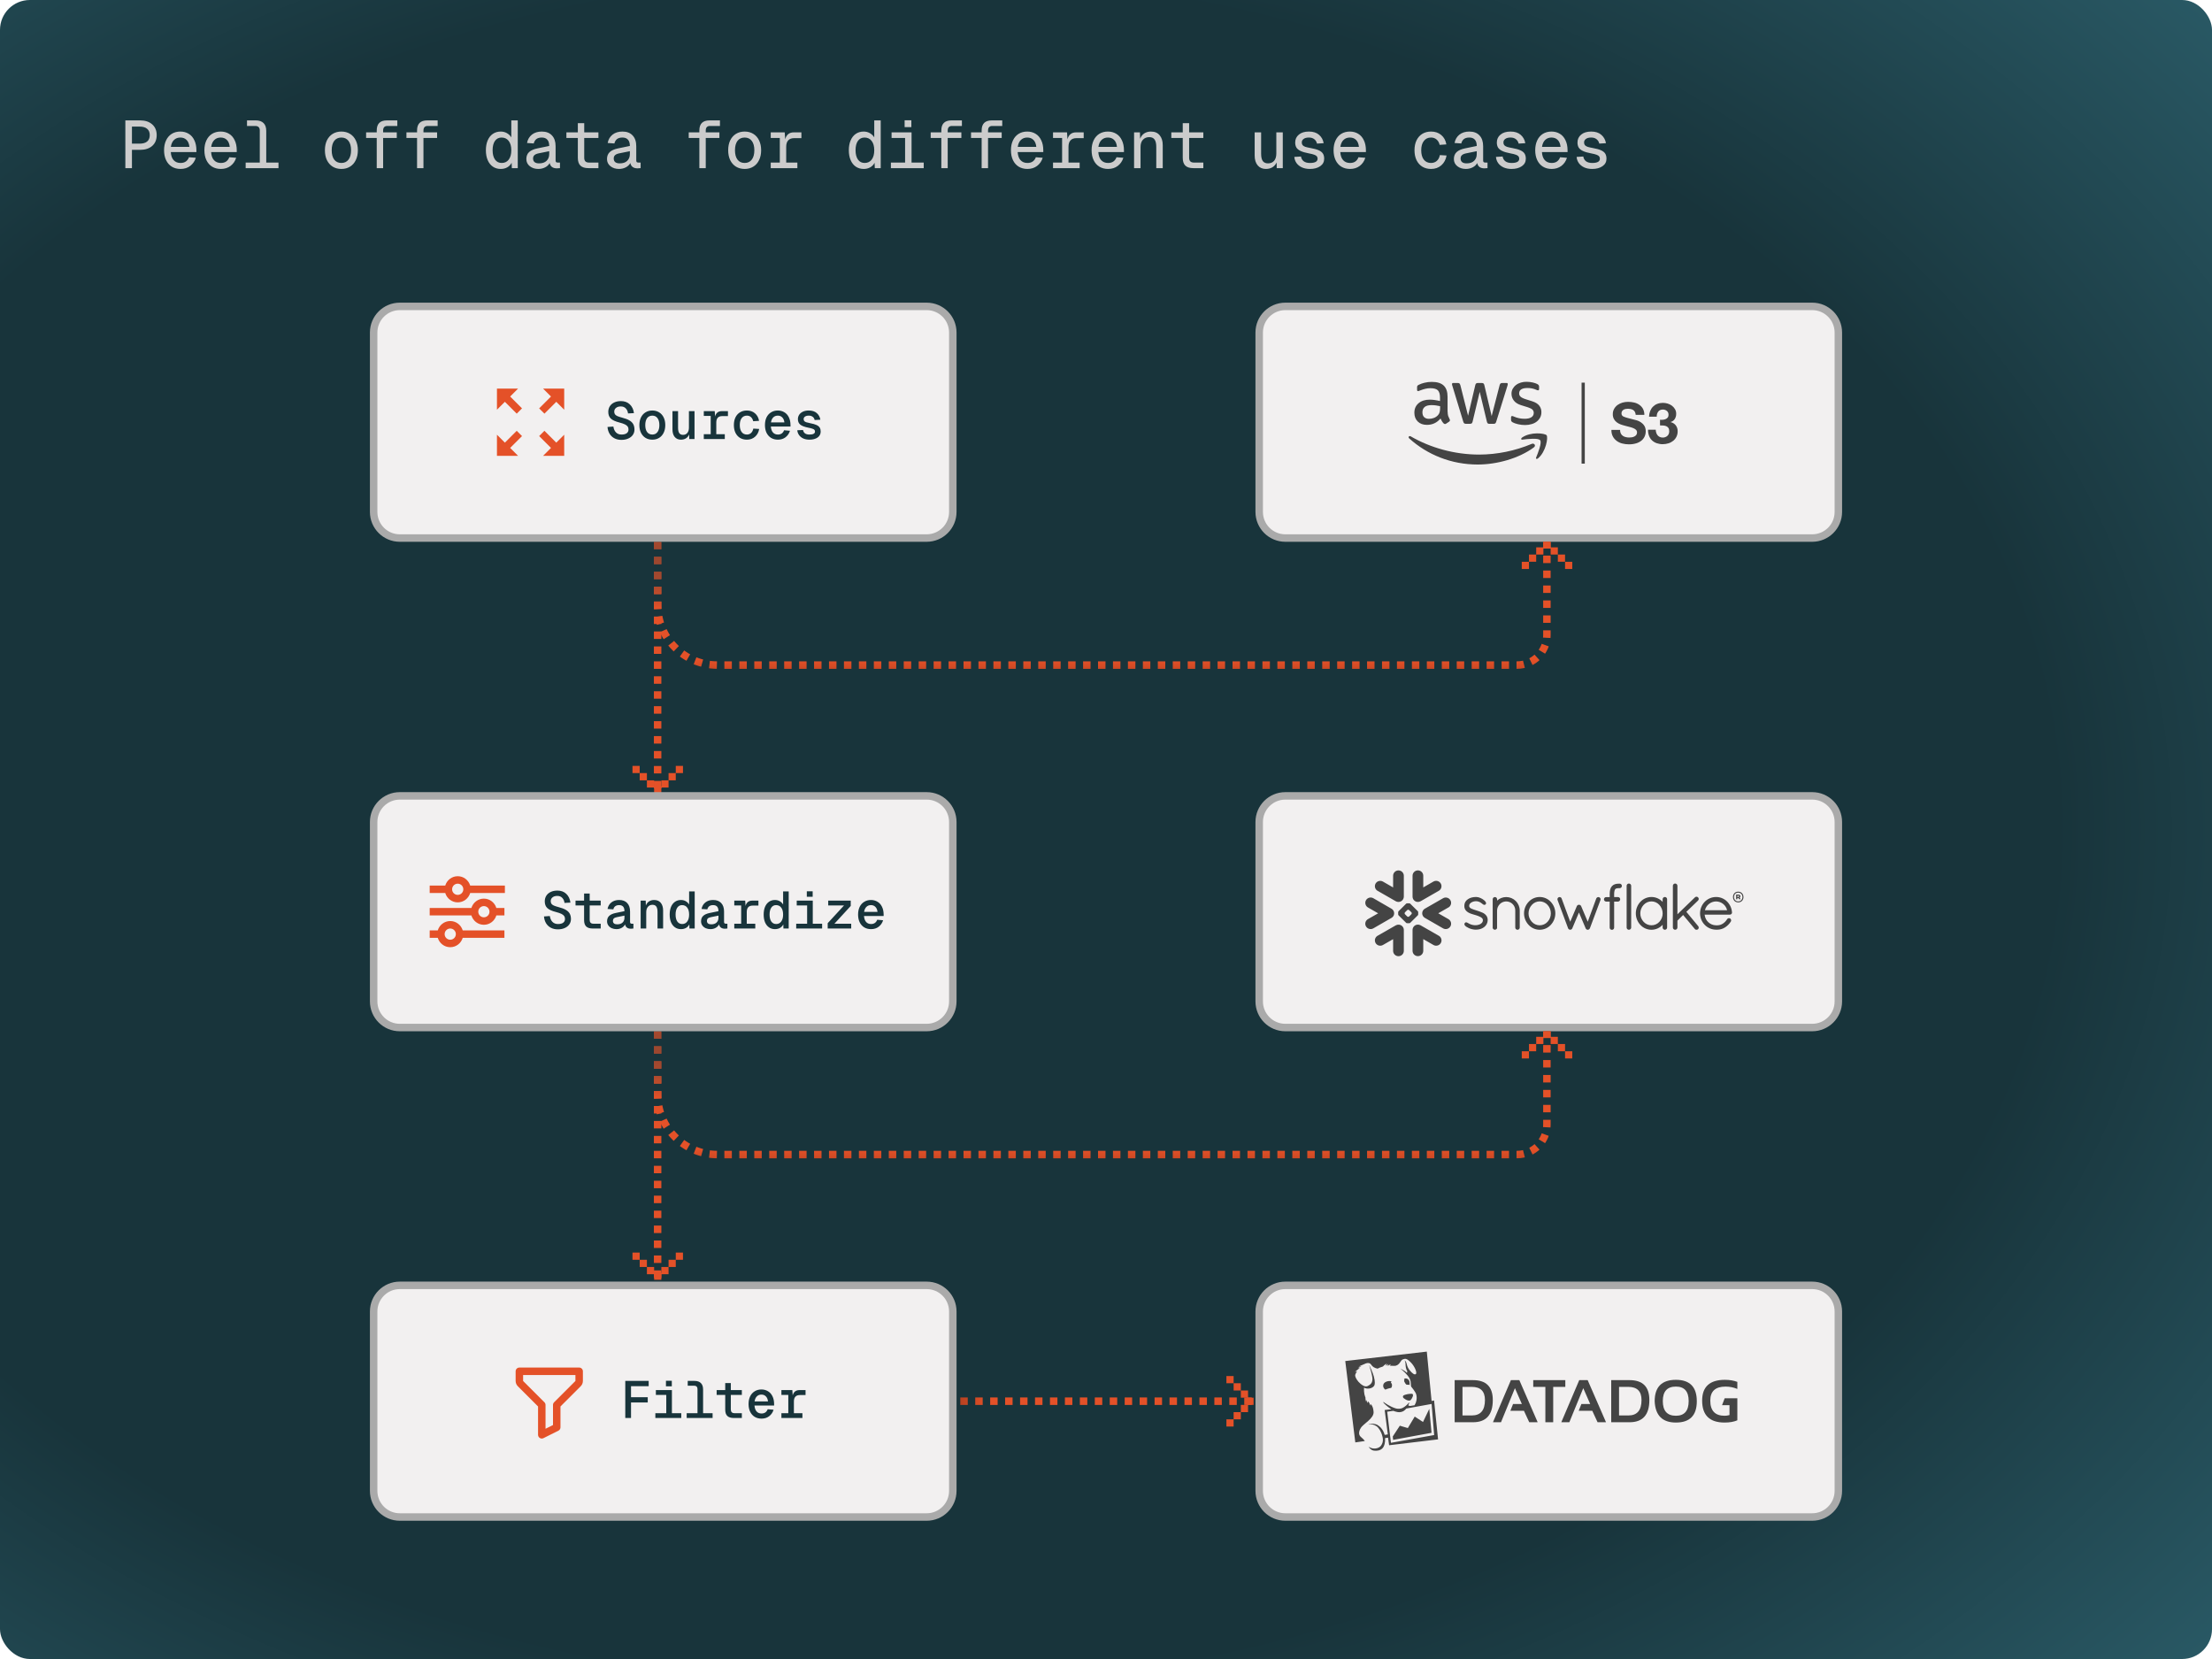
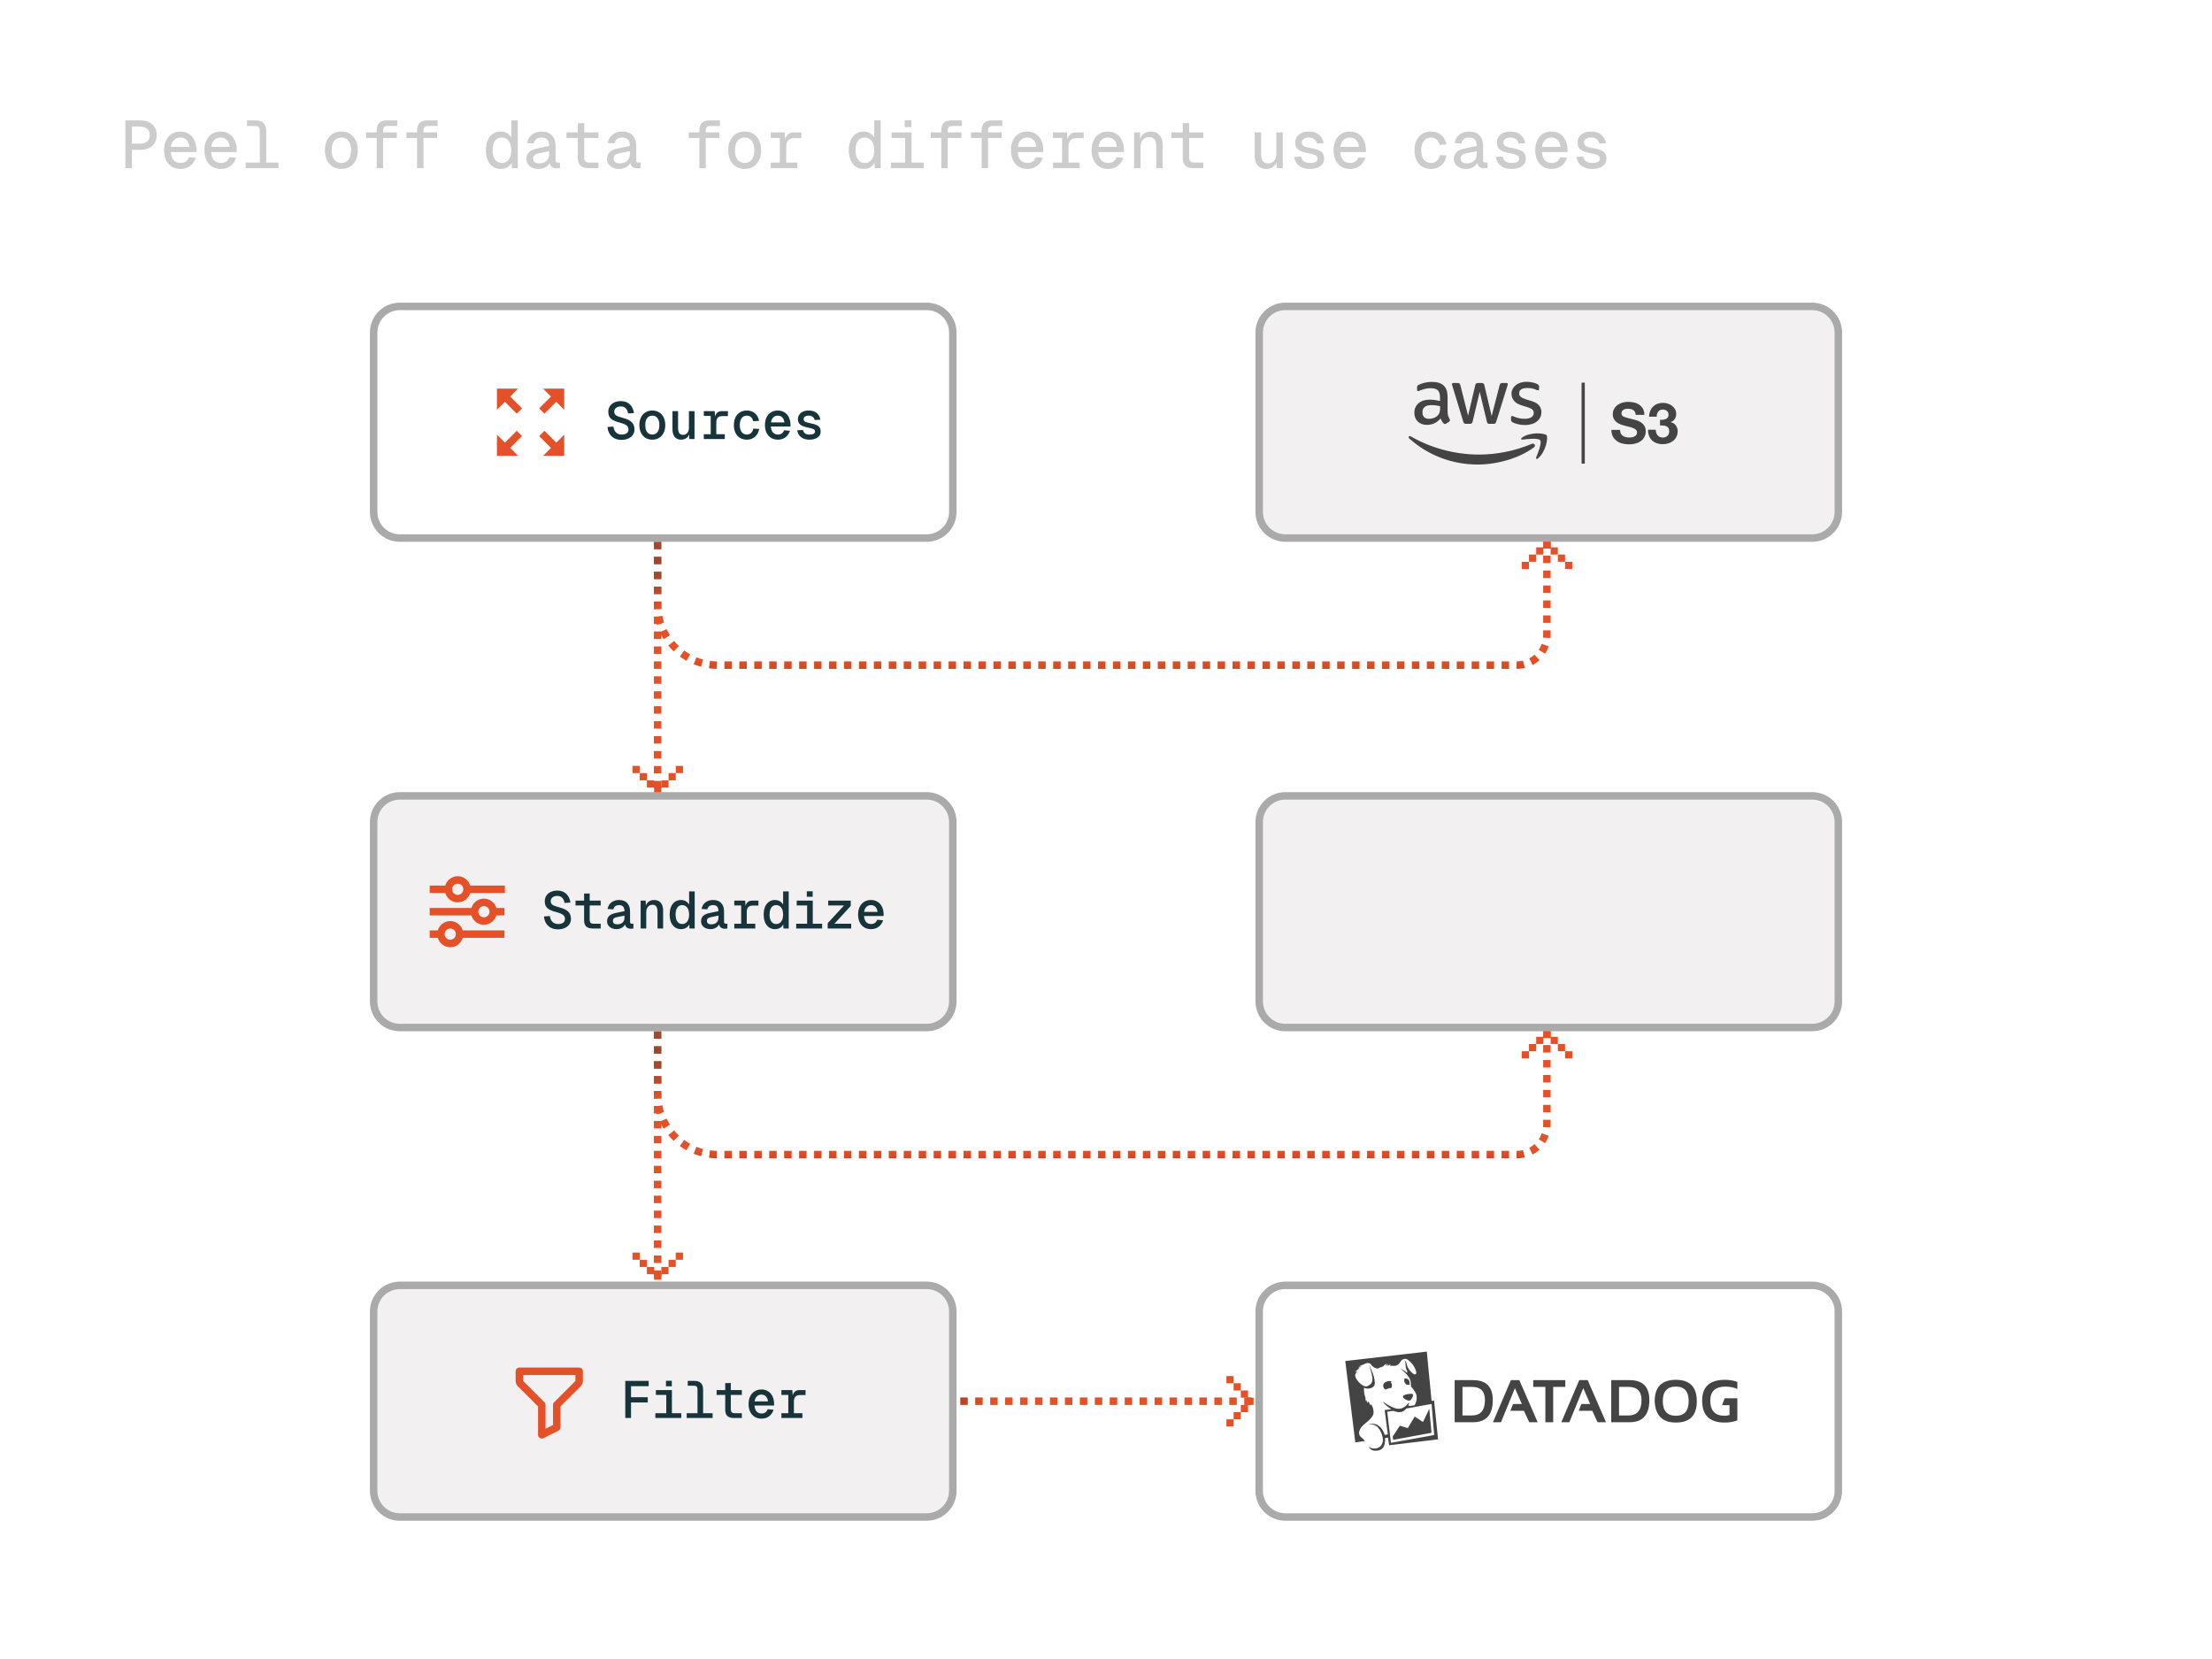
<svg xmlns="http://www.w3.org/2000/svg" width="592" height="444" viewBox="0 0 592 444" fill="none">
-   <rect width="592" height="444" rx="8" fill="url(#paint0_radial_9172_13339)" />
  <path d="M344 213H485C488.866 213 492 216.134 492 220V268C492 271.866 488.866 275 485 275H344C340.134 275 337 271.866 337 268V220C337 216.134 340.134 213 344 213Z" fill="#F2F0F0" />
  <path d="M344 213H485C488.866 213 492 216.134 492 220V268C492 271.866 488.866 275 485 275H344C340.134 275 337 271.866 337 268V220C337 216.134 340.134 213 344 213Z" stroke="#AAAAAA" stroke-width="2" />
  <g clip-path="url(#clip0_9172_13339)">
-     <path fill-rule="evenodd" clip-rule="evenodd" d="M465.242 239.726H464.975V240.056H465.242C465.365 240.056 465.446 240.001 465.446 239.891C465.446 239.78 465.372 239.726 465.242 239.726ZM464.647 239.424H465.247C465.579 239.424 465.795 239.602 465.795 239.879C465.796 239.957 465.776 240.033 465.738 240.1C465.7 240.167 465.644 240.223 465.577 240.262L465.813 240.602V240.669H465.471L465.242 240.34H464.975V240.669H464.643L464.647 239.424ZM466.327 240.071C466.327 239.411 465.881 238.9 465.197 238.9C464.514 238.9 464.081 239.38 464.081 240.071C464.081 240.731 464.527 241.244 465.197 241.244C465.868 241.244 466.327 240.737 466.327 240.071ZM466.608 240.071C466.608 240.856 466.08 241.509 465.197 241.509C464.315 241.509 463.802 240.849 463.802 240.071C463.802 239.292 464.323 238.634 465.197 238.634C466.072 238.634 466.601 239.287 466.601 240.071H466.608ZM387.643 242.86L384.923 244.424L387.643 245.983C387.973 246.172 388.214 246.483 388.313 246.849C388.412 247.215 388.36 247.604 388.17 247.933C387.98 248.261 387.667 248.5 387.299 248.599C386.931 248.697 386.539 248.646 386.209 248.457L381.339 245.653C381.027 245.474 380.794 245.183 380.689 244.84C380.642 244.69 380.621 244.533 380.626 244.376C380.629 244.264 380.645 244.154 380.676 244.046C380.776 243.686 381.014 243.379 381.339 243.192L386.209 240.397C386.539 240.208 386.931 240.157 387.299 240.256C387.667 240.354 387.98 240.594 388.17 240.922C388.36 241.25 388.412 241.64 388.313 242.005C388.214 242.371 387.973 242.683 387.643 242.872V242.86ZM385.068 250.437L380.2 247.646C379.949 247.5 379.659 247.435 379.37 247.459C379.009 247.485 378.672 247.646 378.426 247.91C378.179 248.173 378.043 248.52 378.043 248.879V254.468C378.043 254.846 378.194 255.209 378.463 255.476C378.731 255.743 379.096 255.893 379.476 255.893C379.856 255.893 380.221 255.743 380.49 255.476C380.759 255.209 380.91 254.846 380.91 254.468V251.334L383.642 252.911C383.806 253.004 383.986 253.065 384.173 253.089C384.36 253.113 384.55 253.101 384.732 253.052C384.914 253.003 385.085 252.919 385.234 252.805C385.383 252.691 385.509 252.548 385.603 252.386C385.697 252.223 385.758 252.044 385.782 251.858C385.806 251.672 385.794 251.483 385.744 251.302C385.695 251.121 385.611 250.952 385.496 250.803C385.381 250.655 385.238 250.53 385.074 250.437H385.068ZM379.45 244.97L377.425 246.973C377.356 247.037 377.266 247.075 377.172 247.08H376.578C376.483 247.074 376.392 247.037 376.322 246.973L374.3 244.97C374.237 244.901 374.2 244.812 374.195 244.719V244.127C374.2 244.033 374.237 243.943 374.3 243.873L376.322 241.859C376.392 241.795 376.483 241.758 376.578 241.753H377.172C377.266 241.757 377.356 241.795 377.425 241.859L379.45 243.868C379.513 243.938 379.55 244.028 379.554 244.122V244.714C379.55 244.809 379.513 244.899 379.45 244.97ZM377.835 244.412C377.829 244.318 377.792 244.228 377.729 244.157L377.138 243.578C377.069 243.515 376.98 243.477 376.886 243.472H376.863C376.769 243.477 376.68 243.515 376.611 243.578L376.025 244.157C375.962 244.228 375.925 244.318 375.921 244.412V244.434C375.925 244.527 375.962 244.616 376.025 244.685L376.611 245.267C376.68 245.33 376.769 245.367 376.863 245.372H376.886C376.98 245.367 377.069 245.33 377.138 245.267L377.726 244.685C377.79 244.616 377.828 244.527 377.835 244.434V244.412ZM368.682 238.405L373.551 241.199C373.77 241.324 374.017 241.39 374.27 241.39C374.522 241.39 374.769 241.324 374.988 241.199C375.206 241.074 375.388 240.894 375.514 240.677C375.641 240.46 375.708 240.214 375.708 239.963V234.375C375.708 233.997 375.557 233.634 375.288 233.367C375.02 233.1 374.655 232.949 374.275 232.949C373.895 232.949 373.53 233.1 373.261 233.367C372.992 233.634 372.841 233.997 372.841 234.375V237.509L370.113 235.937C369.95 235.843 369.77 235.783 369.583 235.759C369.396 235.734 369.206 235.747 369.024 235.796C368.656 235.894 368.343 236.134 368.153 236.462C367.963 236.79 367.912 237.18 368.011 237.546C368.111 237.911 368.352 238.222 368.682 238.411V238.405ZM379.37 241.385C379.659 241.409 379.949 241.344 380.2 241.199L385.068 238.405C385.231 238.311 385.374 238.187 385.489 238.038C385.604 237.89 385.689 237.72 385.738 237.539C385.787 237.358 385.8 237.169 385.775 236.983C385.751 236.797 385.69 236.618 385.596 236.456C385.502 236.293 385.377 236.151 385.227 236.036C385.078 235.922 384.907 235.838 384.725 235.789C384.543 235.741 384.353 235.728 384.166 235.752C383.98 235.776 383.799 235.837 383.636 235.93L380.91 237.502V234.368C380.91 233.99 380.759 233.628 380.49 233.36C380.221 233.093 379.856 232.943 379.476 232.943C379.096 232.943 378.731 233.093 378.463 233.36C378.194 233.628 378.043 233.99 378.043 234.368V239.963C378.043 240.323 378.179 240.67 378.425 240.934C378.672 241.197 379.009 241.359 379.37 241.385ZM374.383 247.467C374.093 247.443 373.804 247.508 373.553 247.654L368.682 250.437C368.518 250.53 368.375 250.655 368.26 250.803C368.145 250.952 368.06 251.121 368.011 251.302C367.962 251.483 367.95 251.672 367.974 251.858C367.998 252.044 368.059 252.223 368.153 252.386C368.247 252.548 368.372 252.691 368.522 252.805C368.671 252.919 368.842 253.003 369.024 253.052C369.206 253.101 369.396 253.113 369.583 253.089C369.77 253.065 369.95 253.004 370.113 252.911L372.841 251.347V254.481C372.841 254.859 372.992 255.222 373.261 255.489C373.53 255.757 373.895 255.907 374.275 255.907C374.655 255.907 375.02 255.757 375.288 255.489C375.557 255.222 375.708 254.859 375.708 254.481V248.879C375.706 248.521 375.569 248.177 375.323 247.916C375.077 247.654 374.742 247.494 374.383 247.467ZM373.055 244.85C373.103 244.7 373.125 244.543 373.12 244.386C373.115 244.274 373.098 244.164 373.068 244.056C372.97 243.695 372.731 243.388 372.405 243.202L367.548 240.392C367.218 240.203 366.826 240.152 366.459 240.251C366.091 240.349 365.777 240.589 365.587 240.917C365.397 241.245 365.346 241.635 365.445 242C365.544 242.366 365.785 242.678 366.115 242.867L368.834 244.431L366.108 245.983C365.778 246.173 365.538 246.485 365.439 246.851C365.341 247.218 365.393 247.608 365.584 247.936C365.775 248.264 366.089 248.503 366.458 248.601C366.826 248.699 367.218 248.647 367.548 248.457L372.408 245.653C372.722 245.475 372.956 245.185 373.062 244.841L373.055 244.85ZM433.449 236.498H433.212C432.875 236.491 432.538 236.539 432.216 236.64C431.901 236.738 431.619 236.921 431.4 237.167C431.177 237.426 431.02 237.734 430.94 238.065C430.848 238.449 430.803 238.844 430.808 239.239V240.094H429.86C429.706 240.093 429.558 240.153 429.447 240.26C429.337 240.367 429.273 240.513 429.27 240.666C429.266 240.829 429.325 240.986 429.436 241.107C429.548 241.221 429.7 241.29 429.86 241.3H430.801V248.267C430.801 248.346 430.817 248.423 430.848 248.496C430.879 248.568 430.924 248.633 430.98 248.688C431.098 248.796 431.253 248.855 431.413 248.853C431.569 248.851 431.718 248.788 431.827 248.677C431.936 248.566 431.997 248.417 431.996 248.263V241.3H433.014C433.174 241.292 433.325 241.224 433.438 241.112C433.553 240.996 433.617 240.84 433.617 240.678V240.655C433.612 240.501 433.547 240.355 433.436 240.249C433.325 240.142 433.176 240.084 433.021 240.086H431.996V239.234C431.994 238.944 432.028 238.654 432.099 238.372C432.132 238.22 432.2 238.078 432.296 237.956C432.376 237.873 432.477 237.811 432.588 237.778C432.783 237.722 432.986 237.697 433.189 237.704H433.22H433.267H433.321H433.456C433.536 237.704 433.615 237.688 433.689 237.657C433.764 237.627 433.831 237.582 433.888 237.526C433.944 237.469 433.989 237.402 434.02 237.329C434.051 237.255 434.066 237.176 434.066 237.097C434.066 237.017 434.051 236.938 434.02 236.864C433.989 236.791 433.944 236.724 433.888 236.667C433.831 236.611 433.764 236.566 433.689 236.536C433.615 236.505 433.536 236.489 433.456 236.489L433.449 236.498ZM454.454 241.006C454.512 240.95 454.558 240.883 454.589 240.81C454.621 240.736 454.638 240.657 454.638 240.577C454.638 240.499 454.621 240.422 454.589 240.351C454.557 240.279 454.511 240.216 454.453 240.163C454.398 240.107 454.333 240.062 454.261 240.031C454.189 240 454.111 239.985 454.033 239.985C453.954 239.985 453.877 240 453.805 240.031C453.732 240.062 453.667 240.107 453.613 240.163L448.929 244.694V237.059C448.928 236.979 448.911 236.901 448.88 236.828C448.848 236.754 448.802 236.688 448.745 236.633C448.688 236.577 448.62 236.534 448.546 236.504C448.471 236.475 448.392 236.46 448.312 236.461C448.234 236.462 448.156 236.478 448.084 236.508C448.011 236.538 447.946 236.582 447.891 236.638C447.778 236.75 447.715 236.901 447.713 237.059V248.236C447.715 248.394 447.778 248.544 447.89 248.655C448.002 248.767 448.154 248.83 448.312 248.832C448.473 248.834 448.629 248.772 448.744 248.661C448.86 248.549 448.927 248.396 448.929 248.236V246.392L450.457 244.876L453.57 248.609C453.623 248.688 453.698 248.749 453.786 248.785C453.867 248.816 453.954 248.831 454.041 248.832C454.182 248.834 454.32 248.789 454.433 248.705H454.441C454.502 248.646 454.551 248.577 454.585 248.499C454.619 248.422 454.636 248.339 454.637 248.254C454.636 248.109 454.583 247.969 454.489 247.858L451.32 244.03L454.456 241.013L454.454 241.006ZM445.992 240.237C446.05 240.293 446.095 240.36 446.126 240.433C446.156 240.506 446.172 240.585 446.172 240.665V248.236C446.17 248.394 446.107 248.544 445.995 248.656C445.883 248.767 445.731 248.83 445.573 248.832C445.414 248.83 445.262 248.767 445.15 248.655C445.094 248.6 445.049 248.535 445.019 248.463C444.988 248.391 444.972 248.314 444.972 248.236V247.497C444.598 247.914 444.141 248.248 443.629 248.478C443.117 248.708 442.563 248.828 442.001 248.832C441.44 248.835 440.884 248.721 440.369 248.498C439.854 248.274 439.393 247.946 439.014 247.533C438.231 246.694 437.796 245.591 437.796 244.446C437.796 243.301 438.231 242.199 439.014 241.359C439.394 240.949 439.855 240.622 440.369 240.399C440.882 240.176 441.437 240.062 441.997 240.064C442.558 240.066 443.112 240.184 443.624 240.41C444.136 240.636 444.595 240.966 444.972 241.379V240.656C444.972 240.577 444.988 240.498 445.019 240.425C445.05 240.351 445.096 240.285 445.153 240.229C445.267 240.123 445.417 240.064 445.573 240.064C445.729 240.064 445.879 240.123 445.992 240.229V240.237ZM444.972 244.455C444.978 243.611 444.662 242.797 444.088 242.176C443.823 241.882 443.499 241.647 443.137 241.486C442.775 241.325 442.383 241.242 441.986 241.242C441.59 241.242 441.198 241.325 440.836 241.486C440.474 241.647 440.15 241.882 439.885 242.176C439.309 242.796 438.991 243.611 438.996 244.455C438.994 245.294 439.313 246.102 439.888 246.715C440.155 247.005 440.48 247.237 440.842 247.396C441.204 247.554 441.596 247.636 441.991 247.636C442.387 247.636 442.778 247.554 443.14 247.396C443.502 247.237 443.827 247.005 444.094 246.715C444.668 246.098 444.984 245.287 444.979 244.447L444.972 244.455ZM396.717 244.234C396.201 244.012 395.673 243.82 395.135 243.659C394.664 243.525 394.202 243.36 393.753 243.164C393.594 243.087 393.452 242.979 393.335 242.847C393.241 242.737 393.19 242.597 393.193 242.453C393.189 242.256 393.247 242.063 393.359 241.9C393.55 241.653 393.809 241.467 394.105 241.364C394.375 241.255 394.663 241.196 394.955 241.189C395.473 241.18 395.979 241.342 396.395 241.649C396.561 241.766 396.697 241.887 396.826 241.979C396.888 242.031 396.956 242.075 397.029 242.111C397.102 242.15 397.183 242.172 397.266 242.174C397.323 242.174 397.379 242.163 397.432 242.141C397.485 242.119 397.535 242.088 397.578 242.05C397.622 242.009 397.659 241.96 397.686 241.905C397.708 241.853 397.72 241.797 397.72 241.74C397.718 241.635 397.69 241.533 397.638 241.442C397.531 241.26 397.393 241.098 397.231 240.963C396.931 240.708 396.596 240.498 396.236 240.34C395.872 240.167 395.477 240.071 395.074 240.058C394.183 240.058 393.44 240.259 392.899 240.628C392.616 240.806 392.376 241.044 392.195 241.324C392.001 241.667 391.901 242.054 391.905 242.448V242.51C391.898 242.918 392.031 243.315 392.282 243.637C392.635 244.079 393.158 244.345 393.67 244.533C394.183 244.721 394.692 244.833 395.016 244.94C395.464 245.07 395.897 245.248 396.307 245.47C396.465 245.56 396.606 245.678 396.722 245.818C396.817 245.948 396.869 246.104 396.871 246.265V246.278C396.874 246.502 396.803 246.721 396.67 246.902C396.454 247.163 396.165 247.356 395.841 247.458C395.554 247.559 395.254 247.614 394.95 247.622C394.369 247.635 393.795 247.507 393.276 247.25C393.086 247.156 392.934 247.063 392.794 246.984C392.726 246.948 392.662 246.913 392.594 246.885C392.525 246.856 392.452 246.841 392.378 246.841C392.326 246.84 392.275 246.85 392.227 246.869C392.178 246.888 392.133 246.917 392.096 246.954C392.043 247.001 391.998 247.057 391.965 247.119C391.934 247.183 391.918 247.252 391.918 247.322C391.921 247.437 391.958 247.548 392.025 247.642C392.141 247.796 392.284 247.927 392.446 248.032C392.658 248.169 392.88 248.291 393.11 248.396C393.689 248.653 394.315 248.794 394.95 248.809C395.804 248.809 396.544 248.612 397.166 248.149C397.469 247.931 397.716 247.646 397.887 247.316C398.059 246.986 398.15 246.621 398.154 246.25C398.161 245.876 398.067 245.507 397.881 245.181C397.597 244.757 397.191 244.428 396.717 244.234ZM435.935 236.461C435.776 236.463 435.625 236.526 435.513 236.638C435.457 236.693 435.412 236.758 435.382 236.831C435.351 236.903 435.336 236.98 435.336 237.059V248.236C435.336 248.314 435.351 248.392 435.382 248.463C435.412 248.535 435.457 248.601 435.513 248.655C435.598 248.739 435.705 248.796 435.823 248.82C435.94 248.843 436.061 248.832 436.172 248.787C436.283 248.743 436.378 248.667 436.445 248.569C436.513 248.471 436.55 248.355 436.552 248.236V237.059C436.551 236.979 436.534 236.901 436.502 236.828C436.471 236.754 436.425 236.688 436.368 236.633C436.31 236.577 436.243 236.534 436.168 236.504C436.094 236.475 436.015 236.46 435.935 236.461ZM463.542 244.168V244.228C463.542 244.305 463.525 244.382 463.492 244.453C463.46 244.524 463.413 244.587 463.354 244.638C463.239 244.737 463.091 244.791 462.939 244.79H456.21C456.376 246.423 457.691 247.627 459.258 247.641H459.654C460.181 247.632 460.694 247.467 461.126 247.167C461.574 246.868 461.95 246.474 462.226 246.012C462.278 245.922 462.355 245.848 462.448 245.8C462.534 245.752 462.631 245.728 462.729 245.729C462.836 245.729 462.941 245.757 463.034 245.811C463.117 245.87 463.186 245.948 463.233 246.038C463.281 246.128 463.306 246.228 463.308 246.329C463.308 246.438 463.279 246.544 463.223 246.638C462.841 247.248 462.332 247.769 461.73 248.167C461.115 248.577 460.394 248.802 459.654 248.812H459.251C458.686 248.807 458.128 248.69 457.61 248.467C457.091 248.244 456.623 247.92 456.233 247.514C455.437 246.695 454.99 245.602 454.987 244.464C454.982 243.304 455.431 242.189 456.238 241.352C456.631 240.945 457.103 240.621 457.626 240.399C458.149 240.178 458.711 240.064 459.279 240.064C460.37 240.063 461.417 240.488 462.194 241.249C462.981 242.024 463.457 243.058 463.533 244.157L463.542 244.168ZM462.227 243.604C462.072 242.941 461.698 242.348 461.165 241.921C460.631 241.494 459.969 241.257 459.284 241.249C458.594 241.254 457.925 241.488 457.384 241.914C456.843 242.34 456.461 242.934 456.298 243.601L462.227 243.604ZM403.111 240.079C402.209 240.081 401.34 240.418 400.675 241.024V240.676C400.675 240.521 400.616 240.372 400.51 240.259C400.456 240.202 400.391 240.157 400.32 240.126C400.248 240.096 400.171 240.079 400.093 240.079C400.014 240.078 399.935 240.093 399.862 240.122C399.789 240.152 399.722 240.196 399.666 240.251C399.61 240.307 399.566 240.373 399.536 240.446C399.506 240.519 399.491 240.597 399.492 240.676V248.414L399.517 248.439C399.527 248.468 399.54 248.495 399.557 248.52C399.64 248.666 399.777 248.773 399.939 248.82H399.964H400.093C400.181 248.819 400.269 248.8 400.349 248.762C400.42 248.73 400.483 248.682 400.533 248.622C400.533 248.622 400.541 248.607 400.549 248.601C400.58 248.563 400.605 248.522 400.624 248.479C400.639 248.438 400.651 248.397 400.661 248.355V248.333V243.673C400.674 243.033 400.937 242.423 401.394 241.971C401.731 241.63 402.163 241.396 402.634 241.301C403.106 241.206 403.595 241.252 404.04 241.435C404.484 241.618 404.863 241.929 405.129 242.328C405.395 242.727 405.534 243.195 405.53 243.673V248.236C405.531 248.353 405.566 248.468 405.632 248.565C405.697 248.663 405.79 248.739 405.899 248.784C406.007 248.83 406.127 248.843 406.243 248.821C406.359 248.8 406.466 248.745 406.551 248.663C406.608 248.608 406.653 248.541 406.684 248.468C406.715 248.394 406.73 248.316 406.73 248.236V243.673C406.726 242.721 406.344 241.808 405.666 241.134C404.988 240.461 404.069 240.082 403.111 240.079ZM415.037 241.364C415.821 242.201 416.256 243.303 416.256 244.446C416.256 245.59 415.821 246.691 415.037 247.528C414.661 247.939 414.203 248.267 413.692 248.492C413.182 248.716 412.629 248.832 412.071 248.832C411.512 248.832 410.96 248.716 410.449 248.492C409.938 248.267 409.48 247.939 409.104 247.528C408.317 246.693 407.879 245.591 407.879 244.446C407.879 243.302 408.317 242.2 409.104 241.364C409.481 240.954 409.939 240.627 410.45 240.404C410.961 240.18 411.513 240.064 412.071 240.064C412.629 240.064 413.181 240.18 413.692 240.404C414.202 240.627 414.661 240.954 415.037 241.364ZM415.054 244.447C415.059 243.606 414.744 242.793 414.171 242.174C413.908 241.879 413.584 241.644 413.223 241.482C412.861 241.321 412.469 241.237 412.072 241.237C411.676 241.237 411.284 241.321 410.922 241.482C410.56 241.644 410.237 241.879 409.973 242.174C409.398 242.792 409.081 243.605 409.084 244.447C409.081 245.286 409.399 246.095 409.973 246.709C410.238 247.002 410.562 247.236 410.923 247.396C411.285 247.557 411.676 247.639 412.072 247.639C412.468 247.639 412.86 247.557 413.221 247.396C413.583 247.236 413.907 247.002 414.171 246.709C414.744 246.094 415.059 245.285 415.054 244.447ZM427.995 240.13C427.927 240.101 427.854 240.086 427.78 240.086C427.66 240.086 427.544 240.121 427.444 240.186C427.344 240.251 427.265 240.343 427.217 240.452L424.928 246.684L423.162 242.505C423.112 242.394 423.029 242.3 422.923 242.237C422.82 242.173 422.701 242.139 422.58 242.139C422.46 242.141 422.344 242.176 422.243 242.24C422.143 242.305 422.064 242.397 422.014 242.505L420.24 246.687L417.938 240.457C417.899 240.342 417.821 240.244 417.719 240.18C417.619 240.116 417.504 240.083 417.387 240.082C417.309 240.082 417.233 240.097 417.161 240.127C417.022 240.191 416.913 240.306 416.856 240.449C416.8 240.591 416.8 240.749 416.857 240.891L419.68 248.457C419.704 248.517 419.737 248.573 419.779 248.622C419.817 248.662 419.861 248.696 419.91 248.721C419.925 248.734 419.94 248.745 419.957 248.756C419.983 248.771 420.012 248.781 420.041 248.787C420.108 248.812 420.178 248.825 420.249 248.827C420.362 248.824 420.472 248.789 420.566 248.726C420.662 248.663 420.736 248.571 420.778 248.464H420.786L422.577 244.208L424.37 248.447C424.409 248.553 424.479 248.644 424.569 248.711C424.655 248.776 424.756 248.818 424.863 248.833H424.938C425.006 248.834 425.074 248.821 425.138 248.797C425.193 248.776 425.244 248.747 425.291 248.713C425.386 248.638 425.461 248.539 425.507 248.427L428.327 240.9C428.386 240.757 428.385 240.596 428.325 240.453C428.265 240.31 428.151 240.197 428.007 240.137L427.995 240.13Z" fill="#444444" />
-   </g>
+     </g>
  <path d="M344 82H485C488.866 82 492 85.134 492 89V137C492 140.866 488.866 144 485 144H344C340.134 144 337 140.866 337 137V89C337 85.134 340.134 82 344 82Z" fill="#F2F0F0" />
  <path d="M344 82H485C488.866 82 492 85.134 492 89V137C492 140.866 488.866 144 485 144H344C340.134 144 337 140.866 337 137V89C337 85.134 340.134 82 344 82Z" stroke="#AAAAAA" stroke-width="2" />
  <g clip-path="url(#clip1_9172_13339)">
    <path d="M387.44 110.221C387.428 110.59 387.477 110.959 387.575 111.317C387.686 111.624 387.822 111.92 387.97 112.203C388.019 112.289 388.056 112.388 388.056 112.486C388.044 112.634 387.958 112.782 387.822 112.856L387.045 113.373C386.947 113.435 386.836 113.484 386.725 113.484C386.589 113.472 386.454 113.41 386.355 113.311C386.195 113.139 386.035 112.942 385.911 112.733C385.788 112.523 385.665 112.289 385.529 112.006C384.568 113.139 383.36 113.706 381.905 113.706C380.87 113.706 380.044 113.41 379.44 112.819C378.836 112.228 378.528 111.44 378.528 110.455C378.528 109.408 378.898 108.558 379.649 107.918C380.401 107.277 381.4 106.957 382.669 106.957C383.101 106.957 383.545 106.994 383.976 107.056C384.432 107.117 384.901 107.216 385.394 107.327V106.428C385.394 105.492 385.196 104.839 384.814 104.457C384.432 104.076 383.754 103.891 382.805 103.891C382.361 103.891 381.905 103.94 381.474 104.051C381.018 104.162 380.574 104.297 380.143 104.47C380.007 104.531 379.859 104.581 379.711 104.63C379.649 104.654 379.575 104.667 379.514 104.667C379.341 104.667 379.255 104.544 379.255 104.285V103.682C379.243 103.534 379.28 103.386 379.341 103.251C379.44 103.14 379.551 103.054 379.686 102.992C380.179 102.746 380.697 102.561 381.24 102.438C381.868 102.278 382.522 102.204 383.163 102.204C384.629 102.204 385.702 102.536 386.392 103.201C387.082 103.866 387.415 104.876 387.415 106.231V110.221H387.44ZM382.435 112.092C382.867 112.092 383.298 112.018 383.705 111.871C384.161 111.711 384.555 111.44 384.876 111.083C385.073 110.861 385.221 110.59 385.295 110.294C385.381 109.95 385.418 109.58 385.418 109.223V108.706C385.049 108.62 384.666 108.546 384.284 108.497C383.902 108.447 383.508 108.423 383.126 108.423C382.3 108.423 381.696 108.583 381.289 108.915C380.882 109.248 380.685 109.716 380.685 110.331C380.685 110.91 380.833 111.341 381.141 111.637C381.449 111.932 381.868 112.092 382.435 112.092ZM392.334 113.422C392.173 113.435 392.001 113.398 391.865 113.299C391.742 113.164 391.643 113.004 391.606 112.819L388.71 103.3C388.648 103.14 388.611 102.98 388.599 102.807C388.586 102.66 388.685 102.524 388.833 102.499H390.115C390.349 102.499 390.509 102.536 390.596 102.623C390.682 102.709 390.768 102.869 390.842 103.103L392.901 111.255L394.824 103.103C394.885 102.857 394.959 102.697 395.058 102.623C395.206 102.536 395.378 102.487 395.551 102.499H396.537C396.771 102.499 396.931 102.536 397.03 102.623C397.153 102.758 397.24 102.918 397.264 103.103L399.212 111.353L401.344 103.103C401.381 102.918 401.468 102.758 401.591 102.623C401.739 102.536 401.899 102.487 402.072 102.499H403.218C403.366 102.475 403.502 102.586 403.526 102.733V102.807C403.526 102.869 403.514 102.943 403.502 103.004C403.477 103.115 403.452 103.214 403.415 103.312L400.445 112.831C400.371 113.077 400.284 113.238 400.186 113.311C400.05 113.398 399.877 113.447 399.717 113.435H398.657C398.423 113.435 398.263 113.398 398.164 113.311C398.041 113.176 397.955 113.004 397.93 112.819L396.019 104.876L394.121 112.807C394.096 112.991 394.01 113.164 393.887 113.299C393.739 113.398 393.566 113.435 393.394 113.422H392.334ZM408.173 113.755C407.532 113.755 406.891 113.681 406.275 113.533C405.659 113.385 405.178 113.225 404.857 113.041C404.697 112.967 404.562 112.844 404.475 112.696C404.426 112.585 404.401 112.474 404.401 112.351V111.723C404.401 111.464 404.5 111.341 404.685 111.341C404.759 111.341 404.833 111.353 404.907 111.378C404.981 111.403 405.092 111.452 405.215 111.501C405.646 111.698 406.102 111.834 406.571 111.932C407.052 112.031 407.545 112.08 408.038 112.08C408.814 112.08 409.418 111.945 409.837 111.674C410.244 111.427 410.491 110.984 410.478 110.504C410.491 110.184 410.367 109.876 410.146 109.642C409.924 109.408 409.505 109.198 408.901 109.001L407.113 108.447C406.213 108.164 405.548 107.745 405.141 107.191C404.747 106.674 404.525 106.058 404.525 105.406C404.512 104.925 404.623 104.457 404.857 104.039C405.079 103.645 405.375 103.3 405.745 103.029C406.127 102.733 406.559 102.524 407.027 102.389C407.532 102.241 408.05 102.167 408.58 102.179C408.851 102.179 409.135 102.192 409.406 102.229C409.689 102.266 409.948 102.315 410.207 102.364C410.466 102.413 410.688 102.487 410.91 102.561C411.095 102.623 411.267 102.697 411.428 102.783C411.575 102.857 411.699 102.955 411.797 103.091C411.884 103.214 411.921 103.349 411.908 103.497V104.076C411.908 104.334 411.81 104.47 411.625 104.47C411.465 104.445 411.304 104.396 411.156 104.322C410.417 103.99 409.603 103.829 408.79 103.842C408.087 103.842 407.532 103.953 407.15 104.187C406.768 104.421 406.571 104.778 406.571 105.283C406.559 105.615 406.694 105.935 406.941 106.157C407.187 106.391 407.643 106.625 408.297 106.834L410.047 107.388C410.934 107.671 411.575 108.066 411.958 108.57C412.34 109.063 412.537 109.679 412.525 110.294C412.537 110.787 412.426 111.28 412.204 111.723C411.982 112.142 411.674 112.511 411.304 112.807C410.898 113.127 410.429 113.361 409.936 113.496C409.369 113.669 408.777 113.755 408.173 113.755Z" fill="#444444" />
    <path d="M410.501 119.74C406.446 122.732 400.554 124.321 395.487 124.321C388.387 124.321 381.99 121.698 377.158 117.338C376.776 116.994 377.121 116.526 377.577 116.796C382.803 119.826 389.25 121.661 395.919 121.661C400.726 121.636 405.484 120.663 409.91 118.804C410.588 118.496 411.167 119.247 410.501 119.74Z" fill="#444444" />
    <path d="M412.193 117.819C411.675 117.154 408.766 117.498 407.447 117.658C407.053 117.708 406.991 117.363 407.349 117.104C409.666 115.479 413.475 115.947 413.919 116.489C414.363 117.03 413.795 120.848 411.626 122.67C411.293 122.954 410.973 122.806 411.121 122.436C411.614 121.217 412.711 118.471 412.193 117.819Z" fill="#444444" />
    <path d="M433.781 116.021C433.904 116.267 434.089 116.476 434.311 116.636C434.545 116.797 434.804 116.92 435.087 116.981C435.383 117.055 435.691 117.092 436 117.092C436.234 117.092 436.456 117.067 436.69 117.043C436.924 117.006 437.158 116.944 437.38 116.833C437.59 116.735 437.775 116.587 437.91 116.415C438.058 116.218 438.132 115.984 438.12 115.738C438.132 115.467 438.021 115.208 437.836 115.023C437.627 114.826 437.368 114.678 437.097 114.568C436.764 114.432 436.419 114.334 436.061 114.247C435.679 114.161 435.285 114.05 434.89 113.94C434.483 113.841 434.089 113.718 433.694 113.57C433.325 113.435 432.967 113.238 432.659 112.991C432.351 112.757 432.104 112.462 431.919 112.117C431.722 111.723 431.624 111.292 431.636 110.849C431.624 110.344 431.747 109.839 432.006 109.396C432.24 108.989 432.56 108.632 432.943 108.361C433.337 108.078 433.781 107.881 434.249 107.746C434.73 107.61 435.223 107.548 435.716 107.548C436.271 107.548 436.813 107.61 437.355 107.733C437.861 107.844 438.329 108.053 438.748 108.349C439.155 108.632 439.488 109.002 439.722 109.433C439.969 109.925 440.092 110.479 440.08 111.033H437.762C437.75 110.75 437.676 110.479 437.553 110.233C437.442 110.024 437.282 109.851 437.084 109.728C436.875 109.605 436.653 109.519 436.419 109.47C436.147 109.42 435.876 109.396 435.605 109.396C435.408 109.396 435.211 109.42 435.026 109.457C434.841 109.494 434.656 109.568 434.496 109.667C434.335 109.765 434.212 109.901 434.114 110.048C434.003 110.221 433.953 110.418 433.966 110.627C433.953 110.812 434.003 110.984 434.089 111.144C434.212 111.317 434.372 111.44 434.57 111.514C434.89 111.649 435.223 111.76 435.556 111.846C435.975 111.957 436.53 112.105 437.208 112.277C437.405 112.314 437.688 112.388 438.058 112.499C438.44 112.61 438.798 112.782 439.131 113.004C439.5 113.25 439.821 113.558 440.055 113.927C440.314 114.321 440.449 114.814 440.449 115.43C440.449 115.91 440.351 116.378 440.154 116.821C439.956 117.252 439.661 117.634 439.291 117.929C438.872 118.262 438.391 118.508 437.873 118.656C437.232 118.841 436.579 118.927 435.913 118.915C435.322 118.915 434.742 118.841 434.163 118.693C433.621 118.557 433.115 118.324 432.671 117.991C432.24 117.671 431.882 117.264 431.636 116.784C431.365 116.242 431.241 115.651 431.266 115.048H433.584C433.571 115.405 433.645 115.725 433.781 116.021ZM445.023 112.339C445.282 112.326 445.528 112.265 445.762 112.166C445.984 112.08 446.181 111.932 446.329 111.748C446.49 111.538 446.563 111.28 446.551 111.021C446.551 110.565 446.403 110.208 446.095 109.974C445.799 109.728 445.429 109.605 445.047 109.605C444.493 109.605 444.086 109.79 443.802 110.147C443.506 110.541 443.371 111.021 443.396 111.514H441.337C441.349 110.996 441.448 110.492 441.633 110.011C441.805 109.58 442.052 109.174 442.385 108.841C442.718 108.509 443.1 108.25 443.531 108.09C444.012 107.906 444.517 107.819 445.023 107.819C445.454 107.819 445.886 107.881 446.305 108.004C446.724 108.127 447.106 108.324 447.451 108.571C447.784 108.817 448.067 109.137 448.277 109.494C448.499 109.876 448.61 110.319 448.597 110.763C448.61 111.243 448.474 111.723 448.228 112.129C447.969 112.536 447.574 112.819 447.106 112.942V112.979C447.648 113.09 448.141 113.385 448.486 113.829C448.832 114.284 449.004 114.839 448.992 115.393C449.004 115.91 448.893 116.427 448.671 116.883C448.462 117.314 448.166 117.683 447.796 117.979C447.414 118.274 446.995 118.508 446.527 118.644C446.046 118.791 445.54 118.878 445.035 118.878C444.48 118.89 443.926 118.791 443.396 118.619C442.927 118.459 442.496 118.2 442.138 117.868C441.781 117.523 441.51 117.117 441.337 116.649C441.14 116.119 441.053 115.565 441.066 114.999H443.124C443.137 115.27 443.174 115.553 443.26 115.811C443.334 116.058 443.457 116.279 443.617 116.489C443.778 116.673 443.963 116.833 444.184 116.932C444.443 117.055 444.714 117.104 444.998 117.104C445.454 117.117 445.898 116.957 446.231 116.661C446.563 116.366 446.736 115.947 446.736 115.43C446.736 115.023 446.662 114.715 446.502 114.506C446.354 114.297 446.144 114.137 445.898 114.038C445.639 113.94 445.368 113.89 445.097 113.878C444.801 113.866 444.53 113.853 444.271 113.853V112.339C444.517 112.363 444.776 112.363 445.023 112.339ZM423.278 102.413H424.141V124.087H423.278V102.413Z" fill="#444444" />
  </g>
-   <path d="M344 344H485C488.866 344 492 347.134 492 351V399C492 402.866 488.866 406 485 406H344C340.134 406 337 402.866 337 399V351C337 347.134 340.134 344 344 344Z" fill="#F2F0F0" />
  <path d="M344 344H485C488.866 344 492 347.134 492 351V399C492 402.866 488.866 406 485 406H344C340.134 406 337 402.866 337 399V351C337 347.134 340.134 344 344 344Z" stroke="#AAAAAA" stroke-width="2" />
  <path fill-rule="evenodd" clip-rule="evenodd" d="M394.216 380.636H389.311V369.365H394.216C397.75 369.365 399.519 371.141 399.519 374.693C399.518 378.654 397.75 380.636 394.216 380.636ZM391.407 378.822H393.899C396.247 378.822 397.419 377.446 397.419 374.691C397.419 372.347 396.245 371.174 393.899 371.174H391.407V378.822Z" fill="#444444" />
  <path fill-rule="evenodd" clip-rule="evenodd" d="M401.715 380.636H399.562L404.366 369.365H406.621L411.528 380.636H409.273L407.849 377.562H404.225L404.945 375.749H407.295L405.443 371.515L401.715 380.636Z" fill="#444444" />
  <path fill-rule="evenodd" clip-rule="evenodd" d="M410.343 369.365H418.929V371.176H415.685V380.636H413.589V371.176H410.343V369.365Z" fill="#444444" />
  <path fill-rule="evenodd" clip-rule="evenodd" d="M420.005 380.636H417.852L422.656 369.365H424.911L429.818 380.636H427.561L426.136 377.562H422.512L423.232 375.749H425.583L423.732 371.515L420.005 380.636Z" fill="#444444" />
  <path fill-rule="evenodd" clip-rule="evenodd" d="M436.117 380.636H431.211V369.365H436.117C439.653 369.365 441.42 371.141 441.42 374.693C441.42 378.654 439.653 380.636 436.117 380.636ZM433.308 378.822H435.801C438.147 378.822 439.324 377.446 439.324 374.691C439.324 372.347 438.148 371.174 435.801 371.174H433.308V378.822Z" fill="#444444" />
  <path fill-rule="evenodd" clip-rule="evenodd" d="M442.842 375.016C442.842 371.193 444.737 369.283 448.525 369.283C452.256 369.283 454.118 371.193 454.118 375.016C454.118 378.816 452.254 380.717 448.525 380.717C444.905 380.717 443.011 378.816 442.842 375.016ZM448.525 378.9C450.802 378.9 451.942 377.59 451.942 374.966C451.942 372.385 450.802 371.092 448.525 371.092C446.188 371.092 445.019 372.385 445.019 374.966C445.019 377.59 446.188 378.9 448.525 378.9Z" fill="#444444" />
  <path fill-rule="evenodd" clip-rule="evenodd" d="M462.868 376.075V378.714C462.384 378.84 461.951 378.903 461.57 378.903C459.005 378.903 457.725 377.549 457.725 374.843C457.725 372.344 459.084 371.096 461.801 371.096C462.935 371.096 463.99 371.307 464.966 371.727V369.834C463.99 369.468 462.881 369.283 461.642 369.283C457.58 369.283 455.548 371.136 455.548 374.843C455.548 378.757 457.544 380.717 461.538 380.717C462.912 380.717 464.053 380.518 464.966 380.117V374.22H461.579L460.871 376.074L462.868 376.075Z" fill="#444444" />
  <path fill-rule="evenodd" clip-rule="evenodd" d="M380.84 380.572L378.627 379.116L376.782 382.193L374.636 381.567L372.746 384.446L372.843 385.352L383.117 383.462L382.52 377.056L380.84 380.572ZM371.258 377.811L372.907 377.585C373.173 377.704 373.36 377.75 373.68 377.831C374.178 377.96 374.754 378.085 375.608 377.655C375.806 377.557 376.22 377.179 376.387 376.964L383.141 375.741L383.829 384.063L372.259 386.145L371.258 377.811ZM383.803 374.812L383.137 374.939L381.857 361.732L360.034 364.258L362.723 386.032L365.277 385.662C365.074 385.371 364.755 385.019 364.213 384.569C363.46 383.946 363.727 382.885 364.171 382.216C364.758 381.086 367.784 379.649 367.612 377.842C367.55 377.185 367.445 376.33 366.834 375.744C366.812 375.987 366.852 376.222 366.852 376.222C366.852 376.222 366.602 375.902 366.476 375.466C366.351 375.299 366.254 375.246 366.122 375.023C366.027 375.281 366.04 375.58 366.04 375.58C366.04 375.58 365.836 375.096 365.802 374.687C365.68 374.871 365.649 375.218 365.649 375.218C365.649 375.218 365.383 374.454 365.444 374.043C365.322 373.686 364.961 372.976 365.063 371.364C365.729 371.83 367.196 371.718 367.767 370.878C367.957 370.599 368.087 369.84 367.672 368.343C367.406 367.384 366.747 365.954 366.49 365.411L366.46 365.433C366.595 365.871 366.875 366.786 366.982 367.231C367.306 368.578 367.393 369.046 367.241 369.667C367.111 370.206 366.801 370.56 366.014 370.955C365.227 371.352 364.183 370.387 364.116 370.335C363.351 369.727 362.76 368.735 362.694 368.253C362.626 367.726 362.999 367.409 363.187 366.978C362.919 367.055 362.618 367.191 362.618 367.191C362.618 367.191 362.976 366.821 363.418 366.502C363.602 366.381 363.708 366.304 363.901 366.144C363.622 366.14 363.395 366.147 363.395 366.147C363.395 366.147 363.86 365.895 364.343 365.713C363.99 365.698 363.652 365.711 363.652 365.711C363.652 365.711 364.691 365.247 365.51 364.907C366.074 364.677 366.625 364.745 366.935 365.191C367.342 365.776 367.768 366.094 368.673 366.292C369.229 366.046 369.397 365.92 370.095 365.73C370.709 365.056 371.191 364.969 371.191 364.969C371.191 364.969 370.953 365.187 370.888 365.531C371.237 365.258 371.619 365.029 371.619 365.029C371.619 365.029 371.471 365.211 371.333 365.5L371.364 365.547C371.771 365.304 372.249 365.113 372.249 365.113C372.249 365.113 372.112 365.285 371.952 365.508C372.259 365.505 372.881 365.521 373.121 365.549C374.545 365.58 374.84 364.03 375.387 363.836C376.072 363.593 376.378 363.445 377.544 364.588C378.545 365.569 379.326 367.325 378.938 367.719C378.613 368.045 377.97 367.592 377.259 366.706C376.883 366.237 376.599 365.683 376.466 364.979C376.353 364.385 375.916 364.04 375.916 364.04C375.916 364.04 376.169 364.605 376.169 365.102C376.169 365.374 376.203 366.39 376.64 366.96C376.597 367.044 376.577 367.372 376.529 367.435C376.021 366.822 374.93 366.384 374.753 366.254C375.355 366.746 376.738 367.877 377.27 368.961C377.772 369.986 377.476 370.926 377.73 371.17C377.802 371.239 378.811 372.493 379.005 373.124C379.343 374.223 379.025 375.377 378.583 376.093L377.346 376.286C377.165 376.236 377.043 376.21 376.88 376.117C376.969 375.959 377.148 375.565 377.149 375.483L377.079 375.362C376.694 375.906 376.05 376.435 375.513 376.739C374.812 377.136 374.004 377.074 373.478 376.912C371.984 376.452 370.571 375.444 370.231 375.18C370.231 375.18 370.221 375.39 370.285 375.439C370.661 375.863 371.524 376.63 372.359 377.164L370.581 377.359L371.422 383.891C371.05 383.944 370.992 383.97 370.584 384.028C370.225 382.761 369.537 381.932 368.786 381.45C368.123 381.025 367.209 380.929 366.333 381.102L366.276 381.168C366.885 381.105 367.604 381.192 368.341 381.659C369.065 382.115 369.649 383.296 369.864 384.007C370.139 384.916 370.33 385.887 369.588 386.917C369.061 387.649 367.524 388.054 366.28 387.179C366.612 387.712 367.061 388.148 367.664 388.229C368.561 388.351 369.413 388.195 369.998 387.595C370.497 387.082 370.764 386.009 370.693 384.879L371.484 384.765L371.77 386.793L384.871 385.218L383.803 374.812ZM375.832 369.303C375.795 369.387 375.738 369.441 375.824 369.712L375.829 369.727L375.843 369.763L375.878 369.844C376.034 370.161 376.205 370.46 376.489 370.613C376.563 370.602 376.64 370.593 376.719 370.589C376.986 370.577 377.156 370.619 377.263 370.678C377.272 370.624 377.275 370.547 377.268 370.432C377.247 370.03 377.348 369.346 376.574 368.986C376.282 368.851 375.873 368.892 375.736 369.062C375.761 369.065 375.784 369.07 375.801 369.077C376.009 369.147 375.87 369.218 375.832 369.303ZM378.002 373.054C377.901 372.997 377.426 373.02 377.093 373.059C376.458 373.134 375.772 373.353 375.621 373.47C375.348 373.681 375.471 374.049 375.673 374.199C376.24 374.621 376.736 374.905 377.259 374.835C377.581 374.794 377.864 374.286 378.065 373.823C378.204 373.507 378.204 373.165 378.002 373.054ZM372.378 369.801C372.558 369.63 371.486 369.408 370.655 369.973C370.042 370.391 370.023 371.286 370.609 371.793C370.668 371.843 370.717 371.879 370.761 371.908C370.933 371.827 371.128 371.746 371.353 371.674C371.733 371.551 372.048 371.487 372.308 371.454C372.432 371.315 372.576 371.072 372.54 370.631C372.491 370.03 372.036 370.125 372.378 369.801Z" fill="#444444" />
  <path d="M176 145L176 162C176 170.837 183.163 178 192 178L406 178C410.418 178 414 174.418 414 170L414 145" stroke="url(#paint1_linear_9172_13339)" stroke-width="2" stroke-dasharray="2 2" />
  <path d="M176 276L176 293C176 301.837 183.163 309 192 309L406 309C410.418 309 414 305.418 414 301L414 276" stroke="url(#paint2_linear_9172_13339)" stroke-width="2" stroke-dasharray="2 2" />
-   <path d="M107 82H248C251.866 82 255 85.134 255 89V137C255 140.866 251.866 144 248 144H107C103.134 144 100 140.866 100 137V89C100 85.134 103.134 82 107 82Z" fill="#F2F0F0" />
  <path d="M107 82H248C251.866 82 255 85.134 255 89V137C255 140.866 251.866 144 248 144H107C103.134 144 100 140.866 100 137V89C100 85.134 103.134 82 107 82Z" stroke="#AAAAAA" stroke-width="2" />
  <path d="M151 116.344L148.879 118.465L145.707 115.293L144.293 116.707L147.465 119.879L145.344 122H151V116.344ZM133 109.656L135.121 107.535L138.293 110.707L139.707 109.293L136.535 106.121L138.656 104H133V109.656ZM151 104H145.344L147.465 106.121L144.293 109.293L145.707 110.707L148.879 107.535L151 109.656V104ZM133 122H138.656L136.535 119.879L139.707 116.707L138.293 115.293L135.121 118.465L133 116.344V122Z" fill="#E45128" />
  <path d="M166.307 117.724C165.589 117.724 164.96 117.579 164.419 117.29C163.879 117.001 163.45 116.596 163.133 116.074C162.825 115.551 162.643 114.95 162.587 114.27L164.154 114.158C164.256 114.838 164.494 115.365 164.867 115.738C165.24 116.111 165.729 116.297 166.335 116.297C166.941 116.297 167.403 116.181 167.72 115.948C168.046 115.705 168.209 115.37 168.209 114.941C168.209 114.633 168.139 114.377 167.999 114.172C167.86 113.957 167.613 113.761 167.258 113.584C166.904 113.407 166.4 113.235 165.748 113.067C164.704 112.806 163.949 112.461 163.482 112.032C163.026 111.603 162.797 111.006 162.797 110.242C162.797 109.673 162.932 109.17 163.203 108.732C163.482 108.293 163.879 107.953 164.391 107.711C164.904 107.468 165.501 107.347 166.181 107.347C167.16 107.347 167.953 107.641 168.559 108.228C169.174 108.816 169.542 109.594 169.664 110.564L168.083 110.648C168.009 110.079 167.804 109.627 167.468 109.291C167.142 108.946 166.703 108.774 166.153 108.774C165.613 108.774 165.184 108.904 164.867 109.165C164.55 109.417 164.391 109.753 164.391 110.172C164.391 110.461 164.457 110.699 164.587 110.885C164.718 111.062 164.932 111.221 165.23 111.361C165.529 111.491 165.958 111.631 166.517 111.78C167.319 111.985 167.957 112.228 168.433 112.507C168.918 112.787 169.267 113.127 169.482 113.528C169.696 113.929 169.803 114.414 169.803 114.983C169.803 115.514 169.654 115.99 169.356 116.409C169.067 116.819 168.657 117.141 168.125 117.374C167.603 117.607 166.997 117.724 166.307 117.724ZM174.581 117.668C173.891 117.668 173.285 117.509 172.763 117.192C172.241 116.866 171.835 116.409 171.546 115.822C171.257 115.234 171.113 114.549 171.113 113.766C171.113 112.983 171.257 112.298 171.546 111.71C171.835 111.123 172.241 110.671 172.763 110.354C173.285 110.028 173.891 109.864 174.581 109.864C175.271 109.864 175.877 110.028 176.399 110.354C176.921 110.671 177.326 111.123 177.615 111.71C177.904 112.298 178.049 112.983 178.049 113.766C178.049 114.549 177.904 115.234 177.615 115.822C177.326 116.409 176.921 116.866 176.399 117.192C175.877 117.509 175.271 117.668 174.581 117.668ZM174.581 116.297C175.177 116.297 175.639 116.074 175.965 115.626C176.301 115.179 176.469 114.559 176.469 113.766C176.469 112.974 176.301 112.354 175.965 111.906C175.639 111.459 175.177 111.235 174.581 111.235C173.984 111.235 173.518 111.459 173.182 111.906C172.856 112.354 172.693 112.974 172.693 113.766C172.693 114.559 172.856 115.179 173.182 115.626C173.518 116.074 173.984 116.297 174.581 116.297ZM182.225 117.668C181.535 117.668 180.985 117.425 180.575 116.941C180.174 116.456 179.973 115.775 179.973 114.899V110.032H181.47V114.479C181.47 115.132 181.577 115.612 181.791 115.92C182.015 116.227 182.346 116.381 182.784 116.381C183.278 116.381 183.665 116.213 183.945 115.878C184.234 115.533 184.378 115.048 184.378 114.423V110.032H185.875V117.5H184.462L184.448 116.283C184.253 116.731 183.964 117.076 183.581 117.318C183.199 117.551 182.747 117.668 182.225 117.668ZM188.359 116.213H190.205V111.319H188.359V110.032H191.281L191.379 111.459C191.501 110.983 191.71 110.629 192.009 110.396C192.316 110.153 192.708 110.032 193.183 110.032H194.82V111.361H193.295C192.232 111.361 191.701 111.934 191.701 113.081V116.213H193.98V117.5H188.359V116.213ZM199.891 117.668C199.191 117.668 198.576 117.509 198.045 117.192C197.522 116.866 197.117 116.409 196.828 115.822C196.548 115.234 196.408 114.549 196.408 113.766C196.408 112.983 196.548 112.298 196.828 111.71C197.117 111.123 197.522 110.671 198.045 110.354C198.576 110.028 199.191 109.864 199.891 109.864C200.748 109.864 201.466 110.111 202.044 110.606C202.631 111.1 203 111.776 203.149 112.633L201.583 112.731C201.471 112.256 201.27 111.887 200.981 111.626C200.692 111.365 200.329 111.235 199.891 111.235C199.294 111.235 198.828 111.459 198.492 111.906C198.156 112.354 197.989 112.974 197.989 113.766C197.989 114.559 198.156 115.179 198.492 115.626C198.828 116.074 199.294 116.297 199.891 116.297C200.329 116.297 200.697 116.162 200.995 115.892C201.303 115.612 201.508 115.216 201.611 114.703L203.177 114.801C203.037 115.668 202.669 116.363 202.072 116.885C201.485 117.407 200.758 117.668 199.891 117.668ZM208.192 117.668C207.502 117.668 206.891 117.509 206.36 117.192C205.838 116.866 205.432 116.409 205.143 115.822C204.864 115.234 204.724 114.549 204.724 113.766C204.724 112.983 204.864 112.298 205.143 111.71C205.432 111.123 205.838 110.671 206.36 110.354C206.882 110.028 207.483 109.864 208.164 109.864C208.807 109.864 209.385 110.018 209.898 110.326C210.42 110.624 210.826 111.072 211.115 111.668C211.413 112.256 211.562 112.964 211.562 113.794V114.158H206.304C206.36 114.857 206.551 115.388 206.877 115.752C207.204 116.116 207.642 116.297 208.192 116.297C208.602 116.297 208.947 116.199 209.227 116.004C209.506 115.799 209.712 115.514 209.842 115.151L211.422 115.29C211.199 116.008 210.802 116.586 210.234 117.025C209.674 117.453 208.994 117.668 208.192 117.668ZM209.926 113.053C209.861 112.466 209.67 112.018 209.353 111.71C209.045 111.393 208.649 111.235 208.164 111.235C207.67 111.235 207.264 111.393 206.947 111.71C206.63 112.018 206.425 112.466 206.332 113.053H209.926ZM216.633 117.668C215.999 117.668 215.444 117.561 214.969 117.346C214.494 117.122 214.121 116.819 213.85 116.437C213.58 116.055 213.421 115.626 213.375 115.151L214.913 115.081C214.988 115.472 215.165 115.775 215.444 115.99C215.733 116.195 216.13 116.297 216.633 116.297C217.621 116.297 218.116 116.032 218.116 115.5C218.116 115.314 218.069 115.165 217.976 115.053C217.882 114.931 217.71 114.829 217.458 114.745C217.216 114.652 216.848 114.559 216.353 114.465C215.319 114.26 214.591 113.985 214.172 113.64C213.752 113.286 213.543 112.801 213.543 112.186C213.543 111.748 213.654 111.356 213.878 111.011C214.111 110.657 214.447 110.377 214.885 110.172C215.323 109.967 215.841 109.864 216.437 109.864C217.36 109.864 218.083 110.097 218.605 110.564C219.127 111.03 219.444 111.617 219.556 112.326L218.018 112.41C217.952 112.046 217.785 111.762 217.514 111.557C217.244 111.342 216.89 111.235 216.451 111.235C216.013 111.235 215.673 111.323 215.43 111.501C215.197 111.668 215.081 111.892 215.081 112.172C215.081 112.386 215.137 112.559 215.249 112.689C215.361 112.82 215.542 112.927 215.794 113.011C216.055 113.095 216.423 113.183 216.899 113.277C217.598 113.407 218.144 113.566 218.535 113.752C218.936 113.939 219.22 114.172 219.388 114.451C219.556 114.722 219.64 115.071 219.64 115.5C219.64 116.171 219.365 116.703 218.815 117.094C218.265 117.477 217.538 117.668 216.633 117.668Z" fill="#18343B" />
  <g clip-path="url(#clip2_9172_13339)">
    <path fill-rule="evenodd" clip-rule="evenodd" d="M182.789 204.974L182.789 206.905L180.858 206.905L180.858 204.974L182.789 204.974ZM180.857 208.837L180.857 206.906L178.926 206.906L178.926 208.837L180.857 208.837ZM178.928 208.837L178.928 210.768L176.996 210.768L176.996 208.837L178.928 208.837ZM176.994 210.43L176.994 212.365L175.063 212.365L175.063 210.768L173.133 210.768L173.133 208.837L175.064 208.837L175.064 210.43L176.994 210.43ZM173.133 206.906L173.133 208.837L171.201 208.837L171.201 206.906L173.133 206.906ZM171.203 206.905L171.203 204.974L169.272 204.974L169.272 206.905L171.203 206.905Z" fill="#E45128" />
  </g>
  <g clip-path="url(#clip3_9172_13339)">
    <path fill-rule="evenodd" clip-rule="evenodd" d="M420.789 152.276L420.789 150.345L418.858 150.345L418.858 152.276L420.789 152.276ZM418.857 148.413L418.857 150.344L416.926 150.344L416.926 148.413L418.857 148.413ZM416.928 148.413L416.928 146.482L414.996 146.482L414.996 148.413L416.928 148.413ZM414.994 146.82L414.994 144.885L413.063 144.885L413.063 146.482L411.133 146.482L411.133 148.413L413.064 148.413L413.064 146.82L414.994 146.82ZM411.133 150.344L411.133 148.413L409.201 148.413L409.201 150.344L411.133 150.344ZM409.203 150.345L409.203 152.276L407.272 152.276L407.272 150.345L409.203 150.345Z" fill="#E45128" />
  </g>
  <g clip-path="url(#clip4_9172_13339)">
    <path fill-rule="evenodd" clip-rule="evenodd" d="M420.789 283.276L420.789 281.345L418.858 281.345L418.858 283.276L420.789 283.276ZM418.857 279.413L418.857 281.344L416.926 281.344L416.926 279.413L418.857 279.413ZM416.928 279.413L416.928 277.482L414.996 277.482L414.996 279.413L416.928 279.413ZM414.994 277.82L414.994 275.885L413.063 275.885L413.063 277.482L411.133 277.482L411.133 279.413L413.064 279.413L413.064 277.82L414.994 277.82ZM411.133 281.344L411.133 279.413L409.201 279.413L409.201 281.344L411.133 281.344ZM409.203 281.345L409.203 283.276L407.272 283.276L407.272 281.345L409.203 281.345Z" fill="#E45128" />
  </g>
  <g clip-path="url(#clip5_9172_13339)">
    <path fill-rule="evenodd" clip-rule="evenodd" d="M182.789 335.224L182.789 337.155L180.858 337.155L180.858 335.224L182.789 335.224ZM180.857 339.087L180.857 337.156L178.926 337.156L178.926 339.087L180.857 339.087ZM178.928 339.087L178.928 341.018L176.996 341.018L176.996 339.087L178.928 339.087ZM176.994 340.68L176.994 342.615L175.063 342.615L175.063 341.018L173.133 341.018L173.133 339.087L175.064 339.087L175.064 340.68L176.994 340.68ZM173.133 337.156L173.133 339.087L171.201 339.087L171.201 337.156L173.133 337.156ZM171.203 337.155L171.203 335.224L169.272 335.224L169.272 337.155L171.203 337.155Z" fill="#E45128" />
  </g>
  <g clip-path="url(#clip6_9172_13339)">
    <path fill-rule="evenodd" clip-rule="evenodd" d="M328.224 381.789H330.155V379.858H328.224V381.789ZM332.087 379.857H330.156V377.926H332.087V379.857ZM332.087 377.928H334.018V375.996H332.087V377.928ZM333.68 375.994H335.615V374.063H334.018V372.133H332.087V374.064H333.68V375.994ZM330.156 372.133H332.087V370.201H330.156V372.133ZM330.155 370.203H328.224V368.272H330.155V370.203Z" fill="#E45128" />
  </g>
  <path d="M176 211C176 178.576 176 177.424 176 145" stroke="url(#paint3_linear_9172_13339)" stroke-width="2" stroke-dasharray="2 2" />
  <path d="M176 342C176 309.576 176 308.424 176 276" stroke="url(#paint4_linear_9172_13339)" stroke-width="2" stroke-dasharray="2 2" />
  <path d="M335 375C302.576 375 288.424 375 256 375" stroke="url(#paint5_linear_9172_13339)" stroke-width="2" stroke-dasharray="2 2" />
  <path d="M107 213H248C251.866 213 255 216.134 255 220V268C255 271.866 251.866 275 248 275H107C103.134 275 100 271.866 100 268V220C100 216.134 103.134 213 107 213Z" fill="#F2F0F0" />
  <path d="M107 213H248C251.866 213 255 216.134 255 220V268C255 271.866 251.866 275 248 275H107C103.134 275 100 271.866 100 268V220C100 216.134 103.134 213 107 213Z" stroke="#AAAAAA" stroke-width="2" />
  <path d="M120.5 246.5C118.92 246.5 117.597 247.56 117.163 249H115V251H117.163C117.597 252.44 118.92 253.5 120.5 253.5C122.08 253.5 123.403 252.44 123.837 251H135V249H123.837C123.403 247.56 122.08 246.5 120.5 246.5ZM120.5 251.5C119.673 251.5 119 250.827 119 250C119 249.173 119.673 248.5 120.5 248.5C121.327 248.5 122 249.173 122 250C122 250.827 121.327 251.5 120.5 251.5ZM129.5 240.5C127.92 240.5 126.597 241.56 126.163 243H115V245H126.163C126.597 246.44 127.92 247.5 129.5 247.5C131.08 247.5 132.403 246.44 132.837 245H135V243H132.837C132.403 241.56 131.08 240.5 129.5 240.5ZM129.5 245.5C128.673 245.5 128 244.827 128 244C128 243.173 128.673 242.5 129.5 242.5C130.327 242.5 131 243.173 131 244C131 244.827 130.327 245.5 129.5 245.5Z" fill="#E45128" />
  <path d="M125.837 237C125.403 235.56 124.08 234.5 122.5 234.5C120.92 234.5 119.597 235.56 119.163 237H115V239H119.163C119.597 240.44 120.92 241.5 122.5 241.5C124.08 241.5 125.403 240.44 125.837 239H135.125V237H125.837ZM122.5 239.5C121.673 239.5 121 238.827 121 238C121 237.173 121.673 236.5 122.5 236.5C123.327 236.5 124 237.173 124 238C124 238.827 123.327 239.5 122.5 239.5Z" fill="#E45128" />
  <path d="M149.307 248.724C148.589 248.724 147.96 248.579 147.419 248.29C146.879 248.001 146.45 247.596 146.133 247.074C145.825 246.551 145.643 245.95 145.587 245.27L147.154 245.158C147.256 245.838 147.494 246.365 147.867 246.738C148.24 247.111 148.729 247.297 149.335 247.297C149.941 247.297 150.403 247.181 150.72 246.948C151.046 246.705 151.209 246.37 151.209 245.941C151.209 245.633 151.139 245.377 150.999 245.172C150.86 244.957 150.613 244.761 150.258 244.584C149.904 244.407 149.4 244.235 148.748 244.067C147.704 243.806 146.949 243.461 146.482 243.032C146.026 242.603 145.797 242.006 145.797 241.242C145.797 240.673 145.932 240.17 146.203 239.732C146.482 239.293 146.879 238.953 147.391 238.711C147.904 238.468 148.501 238.347 149.181 238.347C150.16 238.347 150.953 238.641 151.559 239.228C152.174 239.816 152.542 240.594 152.664 241.564L151.083 241.648C151.009 241.079 150.804 240.627 150.468 240.291C150.142 239.946 149.703 239.774 149.153 239.774C148.613 239.774 148.184 239.904 147.867 240.165C147.55 240.417 147.391 240.753 147.391 241.172C147.391 241.461 147.457 241.699 147.587 241.885C147.718 242.062 147.932 242.221 148.23 242.361C148.529 242.491 148.958 242.631 149.517 242.78C150.319 242.985 150.957 243.228 151.433 243.507C151.918 243.787 152.267 244.127 152.482 244.528C152.696 244.929 152.803 245.414 152.803 245.983C152.803 246.514 152.654 246.99 152.356 247.409C152.067 247.819 151.657 248.141 151.125 248.374C150.603 248.607 149.997 248.724 149.307 248.724ZM158.63 248.5C157.846 248.5 157.264 248.318 156.881 247.955C156.509 247.591 156.322 247.027 156.322 246.262V242.319H154.029V241.032H156.322V239.144H157.818V241.032H160.769V242.319H157.818V246.193C157.818 246.873 158.149 247.213 158.811 247.213H160.769V248.5H158.63ZM164.987 248.668C164.53 248.668 164.106 248.584 163.715 248.416C163.332 248.239 163.029 247.992 162.806 247.675C162.582 247.358 162.47 246.99 162.47 246.57C162.47 245.955 162.661 245.47 163.043 245.116C163.425 244.761 163.994 244.505 164.749 244.347L167.127 243.857C167.127 242.776 166.651 242.235 165.7 242.235C164.852 242.235 164.334 242.612 164.148 243.368L162.596 243.27C162.736 242.533 163.076 241.951 163.617 241.522C164.167 241.083 164.861 240.864 165.7 240.864C166.633 240.864 167.351 241.135 167.854 241.675C168.367 242.216 168.623 242.971 168.623 243.941V246.724C168.623 246.901 168.66 247.027 168.735 247.102C168.81 247.176 168.931 247.213 169.099 247.213H169.518V248.5C169.22 248.537 169.001 248.556 168.861 248.556C167.975 248.556 167.448 248.169 167.281 247.395C167.103 247.777 166.805 248.085 166.386 248.318C165.975 248.551 165.509 248.668 164.987 248.668ZM165.183 247.381C165.798 247.381 166.274 247.223 166.609 246.906C166.954 246.589 167.127 246.151 167.127 245.591V245.046L165.127 245.451C164.735 245.526 164.456 245.642 164.288 245.801C164.12 245.959 164.036 246.179 164.036 246.458C164.036 246.757 164.134 246.985 164.33 247.143C164.526 247.302 164.81 247.381 165.183 247.381ZM171.457 241.032H172.813L172.855 242.347C173.041 241.853 173.326 241.484 173.708 241.242C174.1 240.99 174.552 240.864 175.065 240.864C175.848 240.864 176.444 241.121 176.855 241.634C177.265 242.146 177.47 242.827 177.47 243.675V248.5H175.974V244.081C175.974 243.428 175.866 242.943 175.652 242.626C175.437 242.309 175.093 242.151 174.617 242.151C174.123 242.151 173.722 242.328 173.414 242.682C173.107 243.027 172.953 243.512 172.953 244.137V248.5H171.457V241.032ZM182.247 248.668C181.641 248.668 181.11 248.509 180.653 248.192C180.196 247.875 179.842 247.423 179.59 246.836C179.348 246.248 179.227 245.559 179.227 244.766C179.227 243.974 179.348 243.284 179.59 242.696C179.842 242.109 180.196 241.657 180.653 241.34C181.11 241.023 181.641 240.864 182.247 240.864C182.732 240.864 183.166 240.976 183.548 241.2C183.93 241.424 184.224 241.717 184.429 242.081V238.571H185.925V248.5H184.513L184.485 247.395C184.28 247.805 183.981 248.122 183.59 248.346C183.198 248.561 182.751 248.668 182.247 248.668ZM182.569 247.297C183.147 247.297 183.599 247.074 183.925 246.626C184.261 246.169 184.429 245.549 184.429 244.766C184.429 243.974 184.261 243.354 183.925 242.906C183.59 242.459 183.128 242.235 182.541 242.235C182 242.235 181.576 242.459 181.268 242.906C180.961 243.354 180.807 243.974 180.807 244.766C180.807 245.559 180.961 246.179 181.268 246.626C181.585 247.074 182.019 247.297 182.569 247.297ZM190.143 248.668C189.686 248.668 189.262 248.584 188.87 248.416C188.488 248.239 188.185 247.992 187.961 247.675C187.738 247.358 187.626 246.99 187.626 246.57C187.626 245.955 187.817 245.47 188.199 245.116C188.581 244.761 189.15 244.505 189.905 244.347L192.283 243.857C192.283 242.776 191.807 242.235 190.856 242.235C190.008 242.235 189.49 242.612 189.304 243.368L187.752 243.27C187.892 242.533 188.232 241.951 188.773 241.522C189.323 241.083 190.017 240.864 190.856 240.864C191.789 240.864 192.506 241.135 193.01 241.675C193.523 242.216 193.779 242.971 193.779 243.941V246.724C193.779 246.901 193.816 247.027 193.891 247.102C193.966 247.176 194.087 247.213 194.255 247.213H194.674V248.5C194.376 248.537 194.157 248.556 194.017 248.556C193.131 248.556 192.604 248.169 192.437 247.395C192.259 247.777 191.961 248.085 191.542 248.318C191.131 248.551 190.665 248.668 190.143 248.668ZM190.339 247.381C190.954 247.381 191.43 247.223 191.765 246.906C192.11 246.589 192.283 246.151 192.283 245.591V245.046L190.283 245.451C189.891 245.526 189.612 245.642 189.444 245.801C189.276 245.959 189.192 246.179 189.192 246.458C189.192 246.757 189.29 246.985 189.486 247.143C189.682 247.302 189.966 247.381 190.339 247.381ZM196.515 247.213H198.361V242.319H196.515V241.032H199.437L199.535 242.459C199.656 241.983 199.866 241.629 200.165 241.396C200.472 241.153 200.864 241.032 201.339 241.032H202.976V242.361H201.451C200.388 242.361 199.857 242.934 199.857 244.081V247.213H202.136V248.5H196.515V247.213ZM207.403 248.668C206.797 248.668 206.266 248.509 205.809 248.192C205.352 247.875 204.998 247.423 204.746 246.836C204.504 246.248 204.382 245.559 204.382 244.766C204.382 243.974 204.504 243.284 204.746 242.696C204.998 242.109 205.352 241.657 205.809 241.34C206.266 241.023 206.797 240.864 207.403 240.864C207.888 240.864 208.321 240.976 208.704 241.2C209.086 241.424 209.38 241.717 209.585 242.081V238.571H211.081V248.5H209.669L209.641 247.395C209.436 247.805 209.137 248.122 208.746 248.346C208.354 248.561 207.907 248.668 207.403 248.668ZM207.725 247.297C208.303 247.297 208.755 247.074 209.081 246.626C209.417 246.169 209.585 245.549 209.585 244.766C209.585 243.974 209.417 243.354 209.081 242.906C208.746 242.459 208.284 242.235 207.697 242.235C207.156 242.235 206.732 242.459 206.424 242.906C206.117 243.354 205.963 243.974 205.963 244.766C205.963 245.559 206.117 246.179 206.424 246.626C206.741 247.074 207.175 247.297 207.725 247.297ZM213.089 247.213H216.012V242.319H213.229V241.032H217.523V247.213H220.026V248.5H213.089V247.213ZM215.928 238.529H217.495V240.011H215.928V238.529ZM221.517 247.074L225.894 242.319H221.657V241.032H227.684V242.459L223.321 247.213H227.81V248.5H221.517V247.074ZM233.119 248.668C232.429 248.668 231.818 248.509 231.287 248.192C230.764 247.866 230.359 247.409 230.07 246.822C229.79 246.234 229.65 245.549 229.65 244.766C229.65 243.983 229.79 243.298 230.07 242.71C230.359 242.123 230.764 241.671 231.287 241.354C231.809 241.028 232.41 240.864 233.091 240.864C233.734 240.864 234.312 241.018 234.825 241.326C235.347 241.624 235.752 242.072 236.041 242.668C236.34 243.256 236.489 243.964 236.489 244.794V245.158H231.231C231.287 245.857 231.478 246.388 231.804 246.752C232.13 247.116 232.568 247.297 233.119 247.297C233.529 247.297 233.874 247.199 234.153 247.004C234.433 246.799 234.638 246.514 234.769 246.151L236.349 246.29C236.125 247.008 235.729 247.586 235.16 248.025C234.601 248.453 233.92 248.668 233.119 248.668ZM234.853 244.053C234.787 243.466 234.596 243.018 234.279 242.71C233.972 242.393 233.575 242.235 233.091 242.235C232.596 242.235 232.191 242.393 231.874 242.71C231.557 243.018 231.352 243.466 231.259 244.053H234.853Z" fill="#18343B" />
  <path d="M107 344H248C251.866 344 255 347.134 255 351V399C255 402.866 251.866 406 248 406H107C103.134 406 100 402.866 100 399V351C100 347.134 103.134 344 107 344Z" fill="#F2F0F0" />
  <path d="M107 344H248C251.866 344 255 347.134 255 351V399C255 402.866 251.866 406 248 406H107C103.134 406 100 402.866 100 399V351C100 347.134 103.134 344 107 344Z" stroke="#AAAAAA" stroke-width="2" />
  <path d="M155 366H139C138.735 366 138.48 366.105 138.293 366.293C138.105 366.48 138 366.735 138 367V369.59C138 370.113 138.213 370.627 138.583 370.997L144 376.414V384C144 384.17 144.044 384.338 144.127 384.487C144.21 384.635 144.33 384.761 144.474 384.85C144.619 384.94 144.785 384.991 144.955 384.999C145.125 385.007 145.294 384.971 145.447 384.895L149.447 382.895C149.786 382.725 150 382.379 150 382V376.414L155.417 370.997C155.787 370.627 156 370.113 156 369.59V367C156 366.735 155.895 366.48 155.707 366.293C155.52 366.105 155.265 366 155 366ZM148.293 375.293C148.2 375.386 148.126 375.496 148.076 375.617C148.026 375.739 148 375.869 148 376V381.382L146 382.382V376C146 375.869 145.974 375.739 145.924 375.617C145.874 375.496 145.8 375.386 145.707 375.293L140 369.59V368H154.001L154.003 369.583L148.293 375.293Z" fill="#E45128" />
  <path d="M167.343 369.571H173.608V370.983H168.881V373.934H173.356V375.347H168.881V379.5H167.343V369.571ZM175.392 378.213H178.315V373.319H175.532V372.032H179.825V378.213H182.329V379.5H175.392V378.213ZM178.231 369.529H179.797V371.011H178.231V369.529ZM186.672 371.753C186.672 371.463 186.593 371.244 186.435 371.095C186.285 370.937 186.066 370.857 185.777 370.857H184.057V369.571H185.861C186.626 369.571 187.199 369.767 187.581 370.158C187.973 370.541 188.169 371.114 188.169 371.878V378.213H190.714V379.5H183.778V378.213H186.672V371.753ZM196.4 379.5C195.617 379.5 195.034 379.318 194.652 378.955C194.279 378.591 194.093 378.027 194.093 377.262V373.319H191.799V372.032H194.093V370.144H195.589V372.032H198.54V373.319H195.589V377.193C195.589 377.873 195.92 378.213 196.582 378.213H198.54V379.5H196.4ZM203.807 379.668C203.117 379.668 202.506 379.509 201.975 379.192C201.453 378.866 201.047 378.409 200.758 377.822C200.478 377.234 200.338 376.549 200.338 375.766C200.338 374.983 200.478 374.298 200.758 373.71C201.047 373.123 201.453 372.671 201.975 372.354C202.497 372.028 203.098 371.864 203.779 371.864C204.422 371.864 205 372.018 205.513 372.326C206.035 372.624 206.44 373.072 206.729 373.668C207.028 374.256 207.177 374.964 207.177 375.794V376.158H201.919C201.975 376.857 202.166 377.388 202.492 377.752C202.818 378.116 203.257 378.297 203.807 378.297C204.217 378.297 204.562 378.199 204.841 378.004C205.121 377.799 205.326 377.514 205.457 377.151L207.037 377.29C206.813 378.008 206.417 378.586 205.848 379.025C205.289 379.453 204.608 379.668 203.807 379.668ZM205.541 375.053C205.475 374.466 205.284 374.018 204.967 373.71C204.66 373.393 204.263 373.235 203.779 373.235C203.285 373.235 202.879 373.393 202.562 373.71C202.245 374.018 202.04 374.466 201.947 375.053H205.541ZM209.129 378.213H210.975V373.319H209.129V372.032H212.052L212.15 373.459C212.271 372.983 212.481 372.629 212.779 372.396C213.087 372.153 213.478 372.032 213.954 372.032H215.59V373.361H214.066C213.003 373.361 212.472 373.934 212.472 375.081V378.213H214.751V379.5H209.129V378.213Z" fill="#18343B" />
  <path d="M33.548 32.22H37.508C38.852 32.22 39.926 32.574 40.73 33.282C41.534 33.99 41.936 34.95 41.936 36.162C41.936 37.386 41.534 38.352 40.73 39.06C39.926 39.756 38.852 40.104 37.508 40.104H35.312V45H33.548V32.22ZM37.31 38.448C38.234 38.448 38.924 38.256 39.38 37.872C39.848 37.476 40.082 36.906 40.082 36.162C40.082 35.418 39.848 34.854 39.38 34.47C38.924 34.074 38.234 33.876 37.31 33.876H35.312V38.448H37.31ZM48.319 45.216C47.431 45.216 46.651 45.012 45.979 44.604C45.319 44.196 44.809 43.614 44.449 42.858C44.089 42.102 43.909 41.22 43.909 40.212C43.909 39.204 44.089 38.322 44.449 37.566C44.809 36.81 45.313 36.228 45.961 35.82C46.621 35.412 47.389 35.208 48.265 35.208C49.105 35.208 49.849 35.406 50.497 35.802C51.145 36.186 51.649 36.762 52.009 37.53C52.381 38.286 52.567 39.192 52.567 40.248V40.698H45.709C45.769 41.658 46.027 42.384 46.483 42.876C46.939 43.368 47.551 43.614 48.319 43.614C48.895 43.614 49.369 43.482 49.741 43.218C50.125 42.942 50.401 42.564 50.569 42.084L52.405 42.228C52.129 43.128 51.631 43.854 50.911 44.406C50.191 44.946 49.327 45.216 48.319 45.216ZM50.695 39.312C50.611 38.484 50.353 37.86 49.921 37.44C49.501 37.02 48.949 36.81 48.265 36.81C47.581 36.81 47.017 37.026 46.573 37.458C46.129 37.878 45.847 38.496 45.727 39.312H50.695ZM59.112 45.216C58.224 45.216 57.444 45.012 56.772 44.604C56.112 44.196 55.602 43.614 55.242 42.858C54.882 42.102 54.702 41.22 54.702 40.212C54.702 39.204 54.882 38.322 55.242 37.566C55.602 36.81 56.106 36.228 56.754 35.82C57.414 35.412 58.182 35.208 59.058 35.208C59.898 35.208 60.642 35.406 61.29 35.802C61.938 36.186 62.442 36.762 62.802 37.53C63.174 38.286 63.36 39.192 63.36 40.248V40.698H56.502C56.562 41.658 56.82 42.384 57.276 42.876C57.732 43.368 58.344 43.614 59.112 43.614C59.688 43.614 60.162 43.482 60.534 43.218C60.918 42.942 61.194 42.564 61.362 42.084L63.198 42.228C62.922 43.128 62.424 43.854 61.704 44.406C60.984 44.946 60.12 45.216 59.112 45.216ZM61.488 39.312C61.404 38.484 61.146 37.86 60.714 37.44C60.294 37.02 59.742 36.81 59.058 36.81C58.374 36.81 57.81 37.026 57.366 37.458C56.922 37.878 56.64 38.496 56.52 39.312H61.488ZM69.527 34.902C69.527 34.518 69.425 34.224 69.221 34.02C69.017 33.816 68.723 33.714 68.339 33.714H66.107V32.22H68.429C69.353 32.22 70.055 32.46 70.535 32.94C71.015 33.408 71.255 34.104 71.255 35.028V43.506H74.531V45H65.747V43.506H69.527V34.902ZM91.365 45.216C90.489 45.216 89.715 45.012 89.043 44.604C88.383 44.196 87.867 43.614 87.495 42.858C87.135 42.102 86.955 41.22 86.955 40.212C86.955 39.204 87.135 38.322 87.495 37.566C87.867 36.81 88.383 36.228 89.043 35.82C89.715 35.412 90.489 35.208 91.365 35.208C92.241 35.208 93.009 35.412 93.669 35.82C94.341 36.228 94.857 36.81 95.217 37.566C95.589 38.322 95.775 39.204 95.775 40.212C95.775 41.22 95.589 42.102 95.217 42.858C94.857 43.614 94.341 44.196 93.669 44.604C93.009 45.012 92.241 45.216 91.365 45.216ZM91.365 43.614C92.181 43.614 92.817 43.314 93.273 42.714C93.729 42.114 93.957 41.28 93.957 40.212C93.957 39.144 93.729 38.31 93.273 37.71C92.817 37.11 92.181 36.81 91.365 36.81C90.537 36.81 89.895 37.11 89.439 37.71C88.995 38.31 88.773 39.144 88.773 40.212C88.773 41.28 88.995 42.114 89.439 42.714C89.895 43.314 90.537 43.614 91.365 43.614ZM100.826 34.92C100.826 34.02 101.048 33.348 101.492 32.904C101.948 32.448 102.638 32.22 103.562 32.22H106.334V33.714H103.634C103.274 33.714 102.998 33.822 102.806 34.038C102.626 34.242 102.536 34.542 102.536 34.938V35.424H106.19V36.918H102.536V45H100.826V36.918H97.982V35.424H100.826V34.92ZM111.619 34.92C111.619 34.02 111.841 33.348 112.285 32.904C112.741 32.448 113.431 32.22 114.355 32.22H117.127V33.714H114.427C114.067 33.714 113.791 33.822 113.599 34.038C113.419 34.242 113.329 34.542 113.329 34.938V35.424H116.983V36.918H113.329V45H111.619V36.918H108.775V35.424H111.619V34.92ZM134.015 45.216C133.211 45.216 132.509 45.012 131.909 44.604C131.309 44.196 130.847 43.614 130.523 42.858C130.199 42.102 130.037 41.22 130.037 40.212C130.037 39.204 130.199 38.322 130.523 37.566C130.847 36.81 131.309 36.228 131.909 35.82C132.509 35.412 133.211 35.208 134.015 35.208C134.639 35.208 135.203 35.358 135.707 35.658C136.211 35.958 136.589 36.33 136.841 36.774V32.22H138.569V45H136.985L136.931 43.56C136.667 44.088 136.277 44.496 135.761 44.784C135.257 45.072 134.675 45.216 134.015 45.216ZM134.267 43.614C135.071 43.614 135.701 43.314 136.157 42.714C136.613 42.102 136.841 41.268 136.841 40.212C136.841 39.144 136.607 38.31 136.139 37.71C135.683 37.11 135.047 36.81 134.231 36.81C133.487 36.81 132.899 37.11 132.467 37.71C132.047 38.31 131.837 39.144 131.837 40.212C131.837 41.268 132.053 42.102 132.485 42.714C132.917 43.314 133.511 43.614 134.267 43.614ZM144.07 45.216C143.158 45.216 142.396 44.97 141.784 44.478C141.172 43.986 140.866 43.35 140.866 42.57C140.866 41.778 141.112 41.154 141.604 40.698C142.096 40.242 142.846 39.912 143.854 39.708L146.986 39.06C146.986 38.316 146.818 37.758 146.482 37.386C146.146 37.002 145.654 36.81 145.006 36.81C144.394 36.81 143.914 36.942 143.566 37.206C143.218 37.47 142.978 37.866 142.846 38.394L141.046 38.268C141.226 37.332 141.658 36.588 142.342 36.036C143.038 35.484 143.926 35.208 145.006 35.208C146.182 35.208 147.088 35.556 147.724 36.252C148.372 36.936 148.696 37.896 148.696 39.132V42.912C148.696 43.128 148.738 43.284 148.822 43.38C148.918 43.464 149.074 43.506 149.29 43.506H149.866V45C149.578 45.036 149.302 45.054 149.038 45.054C147.946 45.054 147.304 44.58 147.112 43.632C146.86 44.112 146.458 44.496 145.906 44.784C145.354 45.072 144.742 45.216 144.07 45.216ZM144.268 43.722C145.132 43.722 145.798 43.5 146.266 43.056C146.746 42.6 146.986 41.994 146.986 41.238V40.464L144.232 41.022C143.668 41.13 143.266 41.298 143.026 41.526C142.786 41.742 142.666 42.042 142.666 42.426C142.666 42.846 142.804 43.17 143.08 43.398C143.356 43.614 143.752 43.722 144.268 43.722ZM157.491 45C156.531 45 155.817 44.778 155.349 44.334C154.881 43.878 154.647 43.182 154.647 42.246V36.918H151.587V35.424H154.647V32.958H156.357V35.424H160.155V36.918H156.357V42.192C156.357 42.636 156.459 42.966 156.663 43.182C156.879 43.398 157.197 43.506 157.617 43.506H160.155V45H157.491ZM165.656 45.216C164.744 45.216 163.982 44.97 163.37 44.478C162.758 43.986 162.452 43.35 162.452 42.57C162.452 41.778 162.698 41.154 163.19 40.698C163.682 40.242 164.432 39.912 165.44 39.708L168.572 39.06C168.572 38.316 168.404 37.758 168.068 37.386C167.732 37.002 167.24 36.81 166.592 36.81C165.98 36.81 165.5 36.942 165.152 37.206C164.804 37.47 164.564 37.866 164.432 38.394L162.632 38.268C162.812 37.332 163.244 36.588 163.928 36.036C164.624 35.484 165.512 35.208 166.592 35.208C167.768 35.208 168.674 35.556 169.31 36.252C169.958 36.936 170.282 37.896 170.282 39.132V42.912C170.282 43.128 170.324 43.284 170.408 43.38C170.504 43.464 170.66 43.506 170.876 43.506H171.452V45C171.164 45.036 170.888 45.054 170.624 45.054C169.532 45.054 168.89 44.58 168.698 43.632C168.446 44.112 168.044 44.496 167.492 44.784C166.94 45.072 166.328 45.216 165.656 45.216ZM165.854 43.722C166.718 43.722 167.384 43.5 167.852 43.056C168.332 42.6 168.572 41.994 168.572 41.238V40.464L165.818 41.022C165.254 41.13 164.852 41.298 164.612 41.526C164.372 41.742 164.252 42.042 164.252 42.426C164.252 42.846 164.39 43.17 164.666 43.398C164.942 43.614 165.338 43.722 165.854 43.722ZM187.17 34.92C187.17 34.02 187.392 33.348 187.836 32.904C188.292 32.448 188.982 32.22 189.906 32.22H192.678V33.714H189.978C189.618 33.714 189.342 33.822 189.15 34.038C188.97 34.242 188.88 34.542 188.88 34.938V35.424H192.534V36.918H188.88V45H187.17V36.918H184.326V35.424H187.17V34.92ZM199.295 45.216C198.419 45.216 197.645 45.012 196.973 44.604C196.313 44.196 195.797 43.614 195.425 42.858C195.065 42.102 194.885 41.22 194.885 40.212C194.885 39.204 195.065 38.322 195.425 37.566C195.797 36.81 196.313 36.228 196.973 35.82C197.645 35.412 198.419 35.208 199.295 35.208C200.171 35.208 200.939 35.412 201.599 35.82C202.271 36.228 202.787 36.81 203.147 37.566C203.519 38.322 203.705 39.204 203.705 40.212C203.705 41.22 203.519 42.102 203.147 42.858C202.787 43.614 202.271 44.196 201.599 44.604C200.939 45.012 200.171 45.216 199.295 45.216ZM199.295 43.614C200.111 43.614 200.747 43.314 201.203 42.714C201.659 42.114 201.887 41.28 201.887 40.212C201.887 39.144 201.659 38.31 201.203 37.71C200.747 37.11 200.111 36.81 199.295 36.81C198.467 36.81 197.825 37.11 197.369 37.71C196.925 38.31 196.703 39.144 196.703 40.212C196.703 41.28 196.925 42.114 197.369 42.714C197.825 43.314 198.467 43.614 199.295 43.614ZM206.272 43.506H208.702V36.918H206.272V35.424H210.016L210.142 37.278C210.466 36.042 211.234 35.424 212.446 35.424H214.48V36.972H212.536C211.84 36.972 211.312 37.17 210.952 37.566C210.592 37.95 210.412 38.52 210.412 39.276V43.506H213.4V45H206.272V43.506ZM231.151 45.216C230.347 45.216 229.645 45.012 229.045 44.604C228.445 44.196 227.983 43.614 227.659 42.858C227.335 42.102 227.173 41.22 227.173 40.212C227.173 39.204 227.335 38.322 227.659 37.566C227.983 36.81 228.445 36.228 229.045 35.82C229.645 35.412 230.347 35.208 231.151 35.208C231.775 35.208 232.339 35.358 232.843 35.658C233.347 35.958 233.725 36.33 233.977 36.774V32.22H235.705V45H234.121L234.067 43.56C233.803 44.088 233.413 44.496 232.897 44.784C232.393 45.072 231.811 45.216 231.151 45.216ZM231.403 43.614C232.207 43.614 232.837 43.314 233.293 42.714C233.749 42.102 233.977 41.268 233.977 40.212C233.977 39.144 233.743 38.31 233.275 37.71C232.819 37.11 232.183 36.81 231.367 36.81C230.623 36.81 230.035 37.11 229.603 37.71C229.183 38.31 228.973 39.144 228.973 40.212C228.973 41.268 229.189 42.102 229.621 42.714C230.053 43.314 230.647 43.614 231.403 43.614ZM238.434 43.506H242.232V36.918H238.614V35.424H243.96V43.506H247.218V45H238.434V43.506ZM242.106 32.184H243.906V34.02H242.106V32.184ZM251.927 34.92C251.927 34.02 252.149 33.348 252.593 32.904C253.049 32.448 253.739 32.22 254.663 32.22H257.435V33.714H254.735C254.375 33.714 254.099 33.822 253.907 34.038C253.727 34.242 253.637 34.542 253.637 34.938V35.424H257.291V36.918H253.637V45H251.927V36.918H249.083V35.424H251.927V34.92ZM262.72 34.92C262.72 34.02 262.942 33.348 263.386 32.904C263.842 32.448 264.532 32.22 265.456 32.22H268.228V33.714H265.528C265.168 33.714 264.892 33.822 264.7 34.038C264.52 34.242 264.43 34.542 264.43 34.938V35.424H268.084V36.918H264.43V45H262.72V36.918H259.876V35.424H262.72V34.92ZM274.971 45.216C274.083 45.216 273.303 45.012 272.631 44.604C271.971 44.196 271.461 43.614 271.101 42.858C270.741 42.102 270.561 41.22 270.561 40.212C270.561 39.204 270.741 38.322 271.101 37.566C271.461 36.81 271.965 36.228 272.613 35.82C273.273 35.412 274.041 35.208 274.917 35.208C275.757 35.208 276.501 35.406 277.149 35.802C277.797 36.186 278.301 36.762 278.661 37.53C279.033 38.286 279.219 39.192 279.219 40.248V40.698H272.361C272.421 41.658 272.679 42.384 273.135 42.876C273.591 43.368 274.203 43.614 274.971 43.614C275.547 43.614 276.021 43.482 276.393 43.218C276.777 42.942 277.053 42.564 277.221 42.084L279.057 42.228C278.781 43.128 278.283 43.854 277.563 44.406C276.843 44.946 275.979 45.216 274.971 45.216ZM277.347 39.312C277.263 38.484 277.005 37.86 276.573 37.44C276.153 37.02 275.601 36.81 274.917 36.81C274.233 36.81 273.669 37.026 273.225 37.458C272.781 37.878 272.499 38.496 272.379 39.312H277.347ZM281.822 43.506H284.252V36.918H281.822V35.424H285.566L285.692 37.278C286.016 36.042 286.784 35.424 287.996 35.424H290.03V36.972H288.086C287.39 36.972 286.862 37.17 286.502 37.566C286.142 37.95 285.962 38.52 285.962 39.276V43.506H288.95V45H281.822V43.506ZM296.557 45.216C295.669 45.216 294.889 45.012 294.217 44.604C293.557 44.196 293.047 43.614 292.687 42.858C292.327 42.102 292.147 41.22 292.147 40.212C292.147 39.204 292.327 38.322 292.687 37.566C293.047 36.81 293.551 36.228 294.199 35.82C294.859 35.412 295.627 35.208 296.503 35.208C297.343 35.208 298.087 35.406 298.735 35.802C299.383 36.186 299.887 36.762 300.247 37.53C300.619 38.286 300.805 39.192 300.805 40.248V40.698H293.947C294.007 41.658 294.265 42.384 294.721 42.876C295.177 43.368 295.789 43.614 296.557 43.614C297.133 43.614 297.607 43.482 297.979 43.218C298.363 42.942 298.639 42.564 298.807 42.084L300.643 42.228C300.367 43.128 299.869 43.854 299.149 44.406C298.429 44.946 297.565 45.216 296.557 45.216ZM298.933 39.312C298.849 38.484 298.591 37.86 298.159 37.44C297.739 37.02 297.187 36.81 296.503 36.81C295.819 36.81 295.255 37.026 294.811 37.458C294.367 37.878 294.085 38.496 293.965 39.312H298.933ZM303.516 35.424H305.082L305.136 37.152C305.376 36.504 305.748 36.018 306.252 35.694C306.768 35.37 307.356 35.208 308.016 35.208C309.048 35.208 309.834 35.544 310.374 36.216C310.914 36.876 311.184 37.746 311.184 38.826V45H309.456V39.312C309.456 38.436 309.306 37.782 309.006 37.35C308.706 36.918 308.232 36.702 307.584 36.702C306.876 36.702 306.306 36.936 305.874 37.404C305.454 37.86 305.244 38.508 305.244 39.348V45H303.516V35.424ZM319.385 45C318.425 45 317.711 44.778 317.243 44.334C316.775 43.878 316.541 43.182 316.541 42.246V36.918H313.481V35.424H316.541V32.958H318.251V35.424H322.049V36.918H318.251V42.192C318.251 42.636 318.353 42.966 318.557 43.182C318.773 43.398 319.091 43.506 319.511 43.506H322.049V45H319.385ZM338.793 45.216C337.869 45.216 337.137 44.898 336.597 44.262C336.057 43.626 335.787 42.744 335.787 41.616V35.424H337.515V41.148C337.515 42.036 337.665 42.69 337.965 43.11C338.277 43.518 338.739 43.722 339.351 43.722C340.047 43.722 340.593 43.494 340.989 43.038C341.385 42.57 341.583 41.922 341.583 41.094V35.424H343.311V45H341.691L341.673 43.47C341.409 44.034 341.031 44.466 340.539 44.766C340.047 45.066 339.465 45.216 338.793 45.216ZM350.576 45.216C349.76 45.216 349.046 45.078 348.434 44.802C347.822 44.514 347.342 44.13 346.994 43.65C346.646 43.158 346.448 42.606 346.4 41.994L348.182 41.886C348.278 42.438 348.524 42.864 348.92 43.164C349.328 43.464 349.88 43.614 350.576 43.614C351.944 43.614 352.628 43.236 352.628 42.48C352.628 42.216 352.562 42.006 352.43 41.85C352.31 41.682 352.082 41.538 351.746 41.418C351.41 41.286 350.912 41.16 350.252 41.04C349.34 40.872 348.62 40.662 348.092 40.41C347.564 40.158 347.186 39.852 346.958 39.492C346.742 39.12 346.634 38.67 346.634 38.142C346.634 37.278 346.958 36.576 347.606 36.036C348.254 35.484 349.154 35.208 350.306 35.208C351.458 35.208 352.364 35.502 353.024 36.09C353.696 36.678 354.104 37.422 354.248 38.322L352.466 38.43C352.358 37.938 352.118 37.548 351.746 37.26C351.386 36.96 350.906 36.81 350.306 36.81C349.682 36.81 349.208 36.936 348.884 37.188C348.56 37.428 348.398 37.74 348.398 38.124C348.398 38.424 348.47 38.664 348.614 38.844C348.77 39.024 349.01 39.174 349.334 39.294C349.67 39.402 350.144 39.51 350.756 39.618C351.704 39.786 352.436 39.99 352.952 40.23C353.48 40.47 353.852 40.77 354.068 41.13C354.284 41.478 354.392 41.928 354.392 42.48C354.392 43.32 354.038 43.986 353.33 44.478C352.622 44.97 351.704 45.216 350.576 45.216ZM361.315 45.216C360.427 45.216 359.647 45.012 358.975 44.604C358.315 44.196 357.805 43.614 357.445 42.858C357.085 42.102 356.905 41.22 356.905 40.212C356.905 39.204 357.085 38.322 357.445 37.566C357.805 36.81 358.309 36.228 358.957 35.82C359.617 35.412 360.385 35.208 361.261 35.208C362.101 35.208 362.845 35.406 363.493 35.802C364.141 36.186 364.645 36.762 365.005 37.53C365.377 38.286 365.563 39.192 365.563 40.248V40.698H358.705C358.765 41.658 359.023 42.384 359.479 42.876C359.935 43.368 360.547 43.614 361.315 43.614C361.891 43.614 362.365 43.482 362.737 43.218C363.121 42.942 363.397 42.564 363.565 42.084L365.401 42.228C365.125 43.128 364.627 43.854 363.907 44.406C363.187 44.946 362.323 45.216 361.315 45.216ZM363.691 39.312C363.607 38.484 363.349 37.86 362.917 37.44C362.497 37.02 361.945 36.81 361.261 36.81C360.577 36.81 360.013 37.026 359.569 37.458C359.125 37.878 358.843 38.496 358.723 39.312H363.691ZM382.991 45.216C382.103 45.216 381.323 45.012 380.651 44.604C379.991 44.196 379.475 43.614 379.103 42.858C378.743 42.102 378.563 41.22 378.563 40.212C378.563 39.204 378.743 38.322 379.103 37.566C379.475 36.81 379.991 36.228 380.651 35.82C381.323 35.412 382.103 35.208 382.991 35.208C384.083 35.208 384.989 35.514 385.709 36.126C386.441 36.726 386.903 37.566 387.095 38.646L385.295 38.772C385.151 38.148 384.875 37.668 384.467 37.332C384.071 36.984 383.579 36.81 382.991 36.81C382.175 36.81 381.533 37.116 381.065 37.728C380.597 38.328 380.363 39.156 380.363 40.212C380.363 41.28 380.591 42.114 381.047 42.714C381.515 43.314 382.163 43.614 382.991 43.614C383.591 43.614 384.101 43.434 384.521 43.074C384.941 42.714 385.217 42.192 385.349 41.508L387.149 41.616C386.957 42.708 386.489 43.584 385.745 44.244C385.001 44.892 384.083 45.216 382.991 45.216ZM392.308 45.216C391.396 45.216 390.634 44.97 390.022 44.478C389.41 43.986 389.104 43.35 389.104 42.57C389.104 41.778 389.35 41.154 389.842 40.698C390.334 40.242 391.084 39.912 392.092 39.708L395.224 39.06C395.224 38.316 395.056 37.758 394.72 37.386C394.384 37.002 393.892 36.81 393.244 36.81C392.632 36.81 392.152 36.942 391.804 37.206C391.456 37.47 391.216 37.866 391.084 38.394L389.284 38.268C389.464 37.332 389.896 36.588 390.58 36.036C391.276 35.484 392.164 35.208 393.244 35.208C394.42 35.208 395.326 35.556 395.962 36.252C396.61 36.936 396.934 37.896 396.934 39.132V42.912C396.934 43.128 396.976 43.284 397.06 43.38C397.156 43.464 397.312 43.506 397.528 43.506H398.104V45C397.816 45.036 397.54 45.054 397.276 45.054C396.184 45.054 395.542 44.58 395.35 43.632C395.098 44.112 394.696 44.496 394.144 44.784C393.592 45.072 392.98 45.216 392.308 45.216ZM392.506 43.722C393.37 43.722 394.036 43.5 394.504 43.056C394.984 42.6 395.224 41.994 395.224 41.238V40.464L392.47 41.022C391.906 41.13 391.504 41.298 391.264 41.526C391.024 41.742 390.904 42.042 390.904 42.426C390.904 42.846 391.042 43.17 391.318 43.398C391.594 43.614 391.99 43.722 392.506 43.722ZM404.541 45.216C403.725 45.216 403.011 45.078 402.399 44.802C401.787 44.514 401.307 44.13 400.959 43.65C400.611 43.158 400.413 42.606 400.365 41.994L402.147 41.886C402.243 42.438 402.489 42.864 402.885 43.164C403.293 43.464 403.845 43.614 404.541 43.614C405.909 43.614 406.593 43.236 406.593 42.48C406.593 42.216 406.527 42.006 406.395 41.85C406.275 41.682 406.047 41.538 405.711 41.418C405.375 41.286 404.877 41.16 404.217 41.04C403.305 40.872 402.585 40.662 402.057 40.41C401.529 40.158 401.151 39.852 400.923 39.492C400.707 39.12 400.599 38.67 400.599 38.142C400.599 37.278 400.923 36.576 401.571 36.036C402.219 35.484 403.119 35.208 404.271 35.208C405.423 35.208 406.329 35.502 406.989 36.09C407.661 36.678 408.069 37.422 408.213 38.322L406.431 38.43C406.323 37.938 406.083 37.548 405.711 37.26C405.351 36.96 404.871 36.81 404.271 36.81C403.647 36.81 403.173 36.936 402.849 37.188C402.525 37.428 402.363 37.74 402.363 38.124C402.363 38.424 402.435 38.664 402.579 38.844C402.735 39.024 402.975 39.174 403.299 39.294C403.635 39.402 404.109 39.51 404.721 39.618C405.669 39.786 406.401 39.99 406.917 40.23C407.445 40.47 407.817 40.77 408.033 41.13C408.249 41.478 408.357 41.928 408.357 42.48C408.357 43.32 408.003 43.986 407.295 44.478C406.587 44.97 405.669 45.216 404.541 45.216ZM415.28 45.216C414.392 45.216 413.612 45.012 412.94 44.604C412.28 44.196 411.77 43.614 411.41 42.858C411.05 42.102 410.87 41.22 410.87 40.212C410.87 39.204 411.05 38.322 411.41 37.566C411.77 36.81 412.274 36.228 412.922 35.82C413.582 35.412 414.35 35.208 415.226 35.208C416.066 35.208 416.81 35.406 417.458 35.802C418.106 36.186 418.61 36.762 418.97 37.53C419.342 38.286 419.528 39.192 419.528 40.248V40.698H412.67C412.73 41.658 412.988 42.384 413.444 42.876C413.9 43.368 414.512 43.614 415.28 43.614C415.856 43.614 416.33 43.482 416.702 43.218C417.086 42.942 417.362 42.564 417.53 42.084L419.366 42.228C419.09 43.128 418.592 43.854 417.872 44.406C417.152 44.946 416.288 45.216 415.28 45.216ZM417.656 39.312C417.572 38.484 417.314 37.86 416.882 37.44C416.462 37.02 415.91 36.81 415.226 36.81C414.542 36.81 413.978 37.026 413.534 37.458C413.09 37.878 412.808 38.496 412.688 39.312H417.656ZM426.127 45.216C425.311 45.216 424.597 45.078 423.985 44.802C423.373 44.514 422.893 44.13 422.545 43.65C422.197 43.158 421.999 42.606 421.951 41.994L423.733 41.886C423.829 42.438 424.075 42.864 424.471 43.164C424.879 43.464 425.431 43.614 426.127 43.614C427.495 43.614 428.179 43.236 428.179 42.48C428.179 42.216 428.113 42.006 427.981 41.85C427.861 41.682 427.633 41.538 427.297 41.418C426.961 41.286 426.463 41.16 425.803 41.04C424.891 40.872 424.171 40.662 423.643 40.41C423.115 40.158 422.737 39.852 422.509 39.492C422.293 39.12 422.185 38.67 422.185 38.142C422.185 37.278 422.509 36.576 423.157 36.036C423.805 35.484 424.705 35.208 425.857 35.208C427.009 35.208 427.915 35.502 428.575 36.09C429.247 36.678 429.655 37.422 429.799 38.322L428.017 38.43C427.909 37.938 427.669 37.548 427.297 37.26C426.937 36.96 426.457 36.81 425.857 36.81C425.233 36.81 424.759 36.936 424.435 37.188C424.111 37.428 423.949 37.74 423.949 38.124C423.949 38.424 424.021 38.664 424.165 38.844C424.321 39.024 424.561 39.174 424.885 39.294C425.221 39.402 425.695 39.51 426.307 39.618C427.255 39.786 427.987 39.99 428.503 40.23C429.031 40.47 429.403 40.77 429.619 41.13C429.835 41.478 429.943 41.928 429.943 42.48C429.943 43.32 429.589 43.986 428.881 44.478C428.173 44.97 427.255 45.216 426.127 45.216Z" fill="#CCCCCC" />
  <defs>
    <radialGradient id="paint0_radial_9172_13339" cx="0" cy="0" r="1" gradientUnits="userSpaceOnUse" gradientTransform="translate(240.873 222) scale(548.55 411.413)">
      <stop offset="0.559" stop-color="#18343B" />
      <stop offset="0.896" stop-color="#2D616E" />
      <stop offset="1" stop-color="#418EA1" />
    </radialGradient>
    <linearGradient id="paint1_linear_9172_13339" x1="155.031" y1="133.78" x2="155.031" y2="201.76" gradientUnits="userSpaceOnUse">
      <stop offset="0.63" stop-color="#E45128" />
      <stop offset="0.785" stop-color="#7E2D16" />
      <stop offset="1" stop-color="#4A1A0D" />
    </linearGradient>
    <linearGradient id="paint2_linear_9172_13339" x1="155.031" y1="264.78" x2="155.031" y2="332.76" gradientUnits="userSpaceOnUse">
      <stop offset="0.63" stop-color="#E45128" />
      <stop offset="0.785" stop-color="#7E2D16" />
      <stop offset="1" stop-color="#4A1A0D" />
    </linearGradient>
    <linearGradient id="paint3_linear_9172_13339" x1="176.5" y1="145" x2="176.5" y2="211" gradientUnits="userSpaceOnUse">
      <stop stop-color="#19353C" stop-opacity="0.3" />
      <stop offset="0.27" stop-color="#E45128" />
    </linearGradient>
    <linearGradient id="paint4_linear_9172_13339" x1="176.5" y1="276" x2="176.5" y2="342" gradientUnits="userSpaceOnUse">
      <stop stop-color="#19353C" stop-opacity="0.3" />
      <stop offset="0.27" stop-color="#E45128" />
    </linearGradient>
    <linearGradient id="paint5_linear_9172_13339" x1="223" y1="375" x2="335" y2="375" gradientUnits="userSpaceOnUse">
      <stop stop-color="#4A1A0D" />
      <stop offset="0.215" stop-color="#7E2D16" />
      <stop offset="0.37" stop-color="#E45128" />
    </linearGradient>
    <clipPath id="clip0_9172_13339">
      <rect width="101.216" height="22.942" fill="white" transform="translate(365.391 232.951)" />
    </clipPath>
    <clipPath id="clip1_9172_13339">
      <rect width="72" height="22.154" fill="white" transform="translate(377 102.173)" />
    </clipPath>
    <clipPath id="clip2_9172_13339">
      <rect width="7.5" height="14" fill="white" transform="translate(183 204.75) rotate(90)" />
    </clipPath>
    <clipPath id="clip3_9172_13339">
      <rect width="7.5" height="14" fill="white" transform="matrix(-4.37114e-08 -1 -1 4.37114e-08 421 152.5)" />
    </clipPath>
    <clipPath id="clip4_9172_13339">
      <rect width="7.5" height="14" fill="white" transform="matrix(-4.37114e-08 -1 -1 4.37114e-08 421 283.5)" />
    </clipPath>
    <clipPath id="clip5_9172_13339">
      <rect width="7.5" height="14" fill="white" transform="translate(183 335) rotate(90)" />
    </clipPath>
    <clipPath id="clip6_9172_13339">
      <rect width="7.5" height="14" fill="white" transform="matrix(1 0 0 -1 328 382)" />
    </clipPath>
  </defs>
</svg>